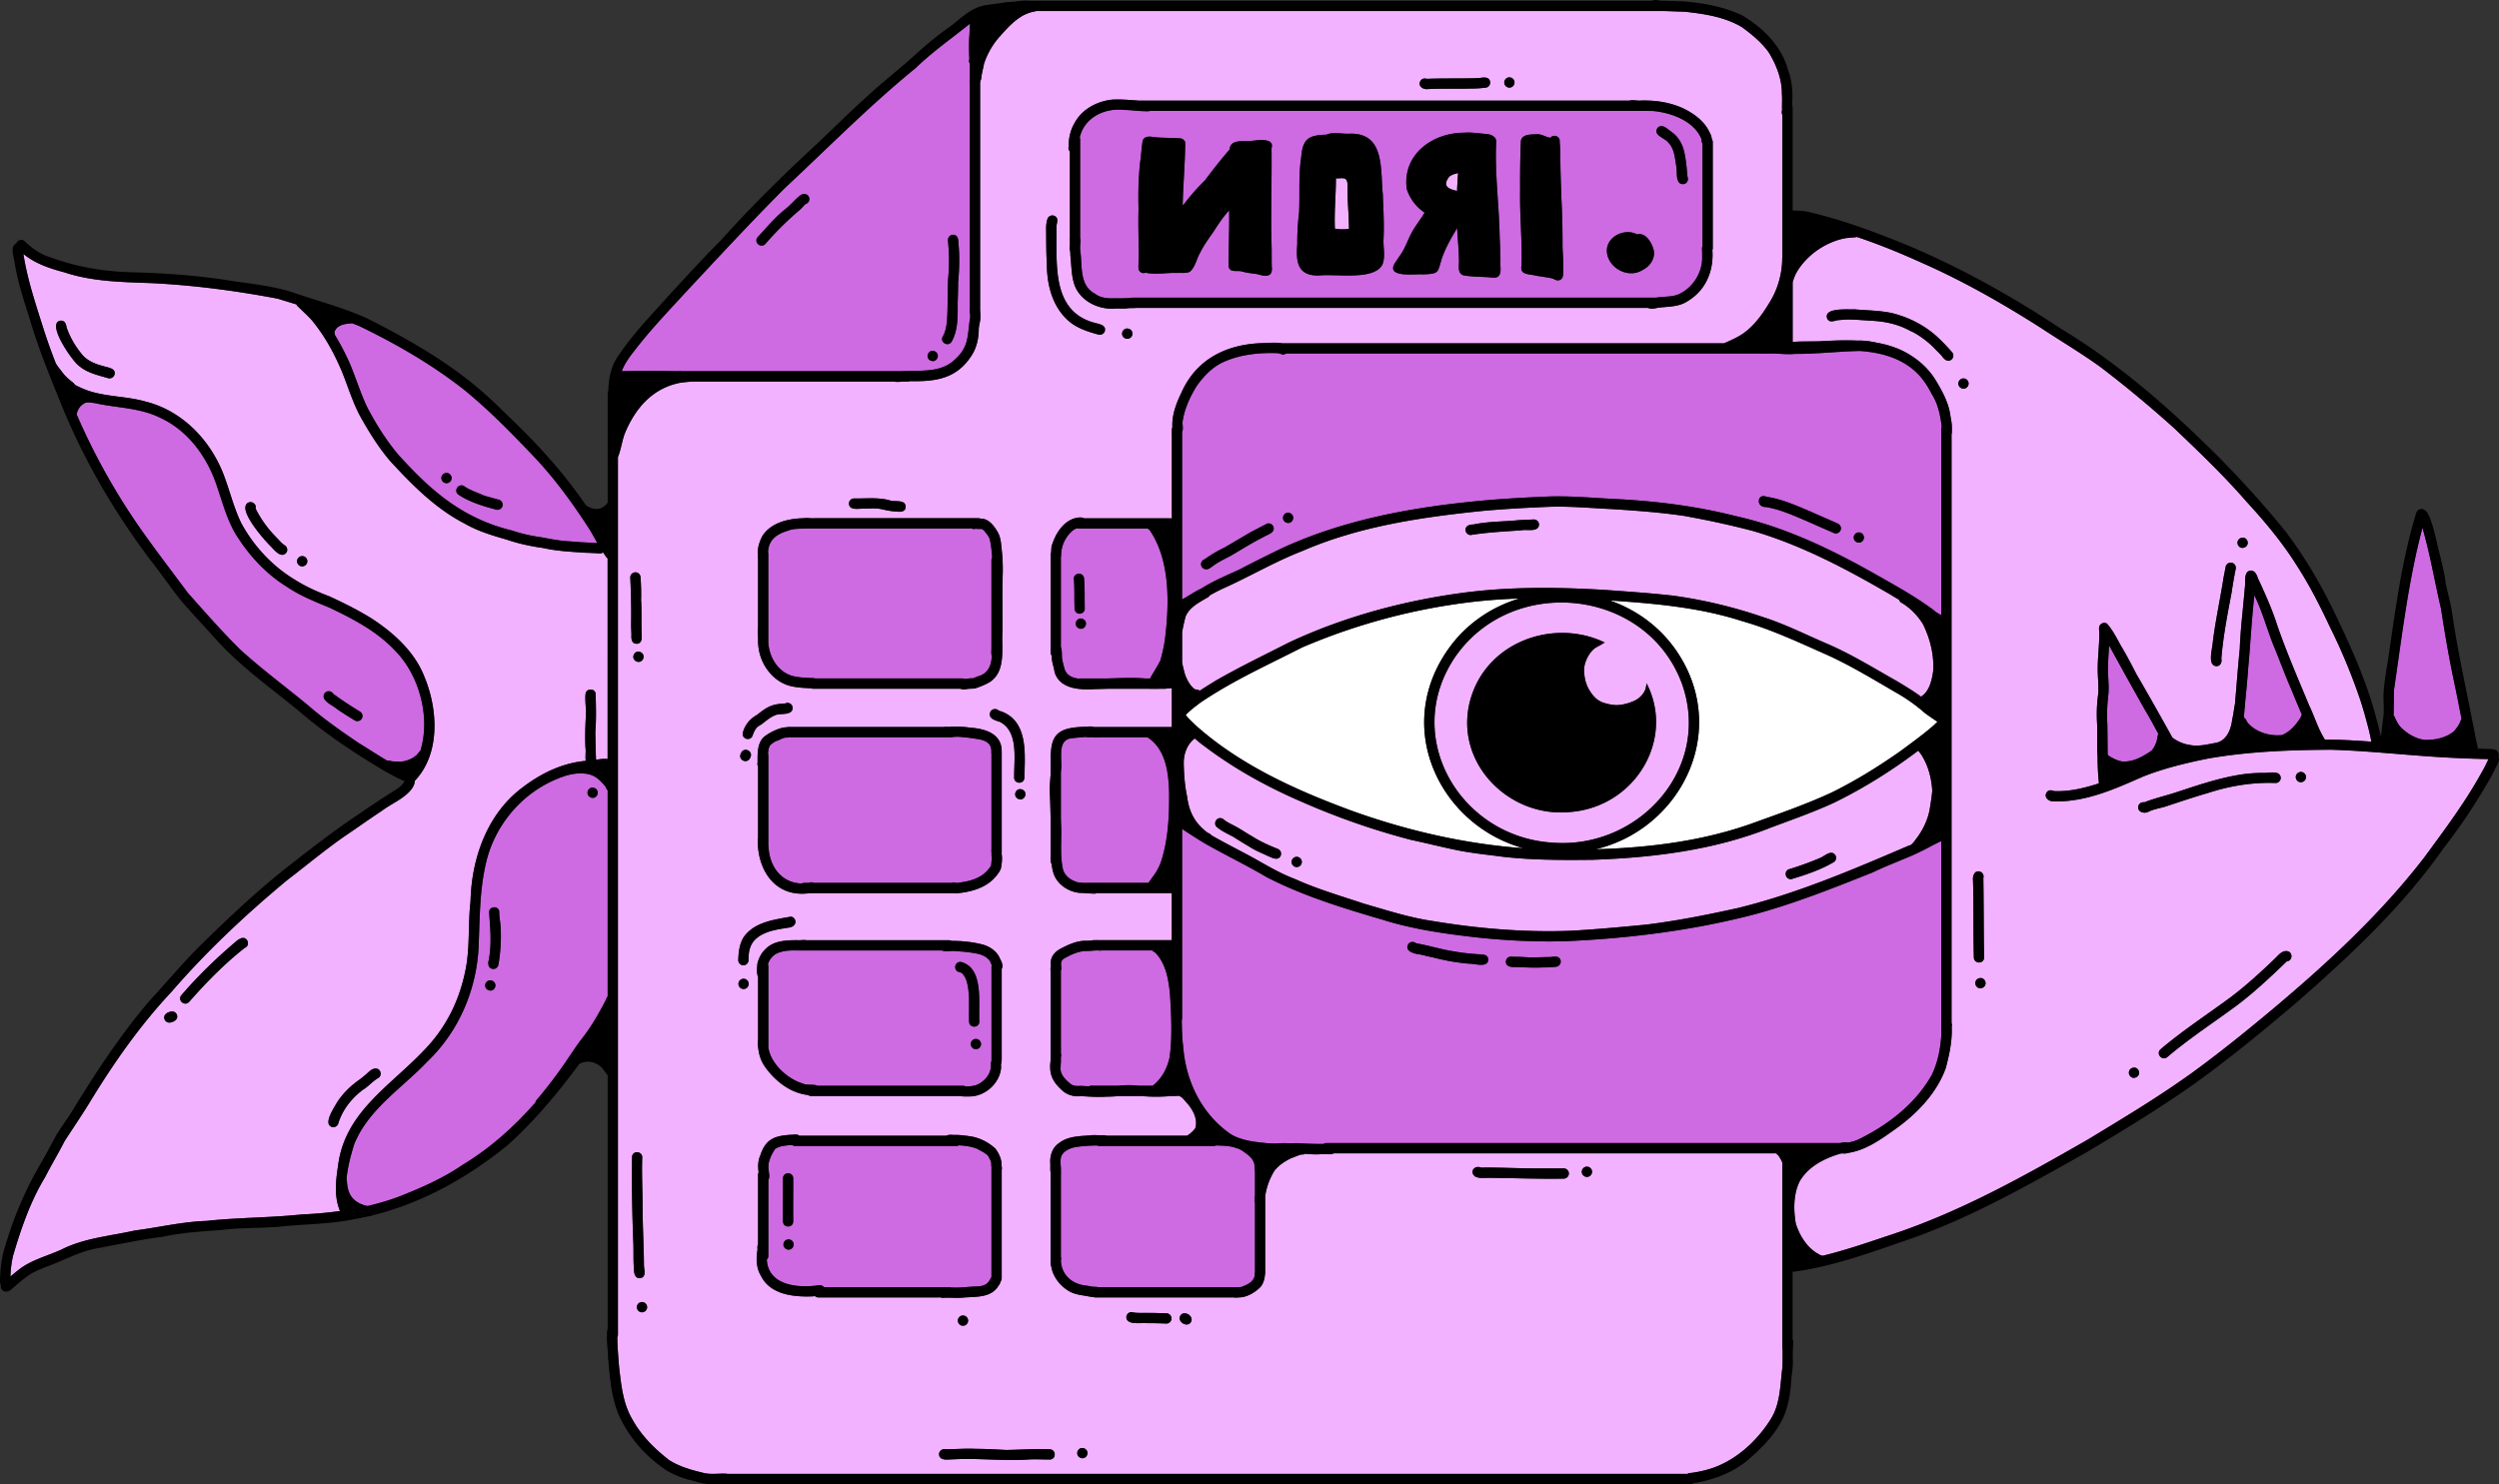
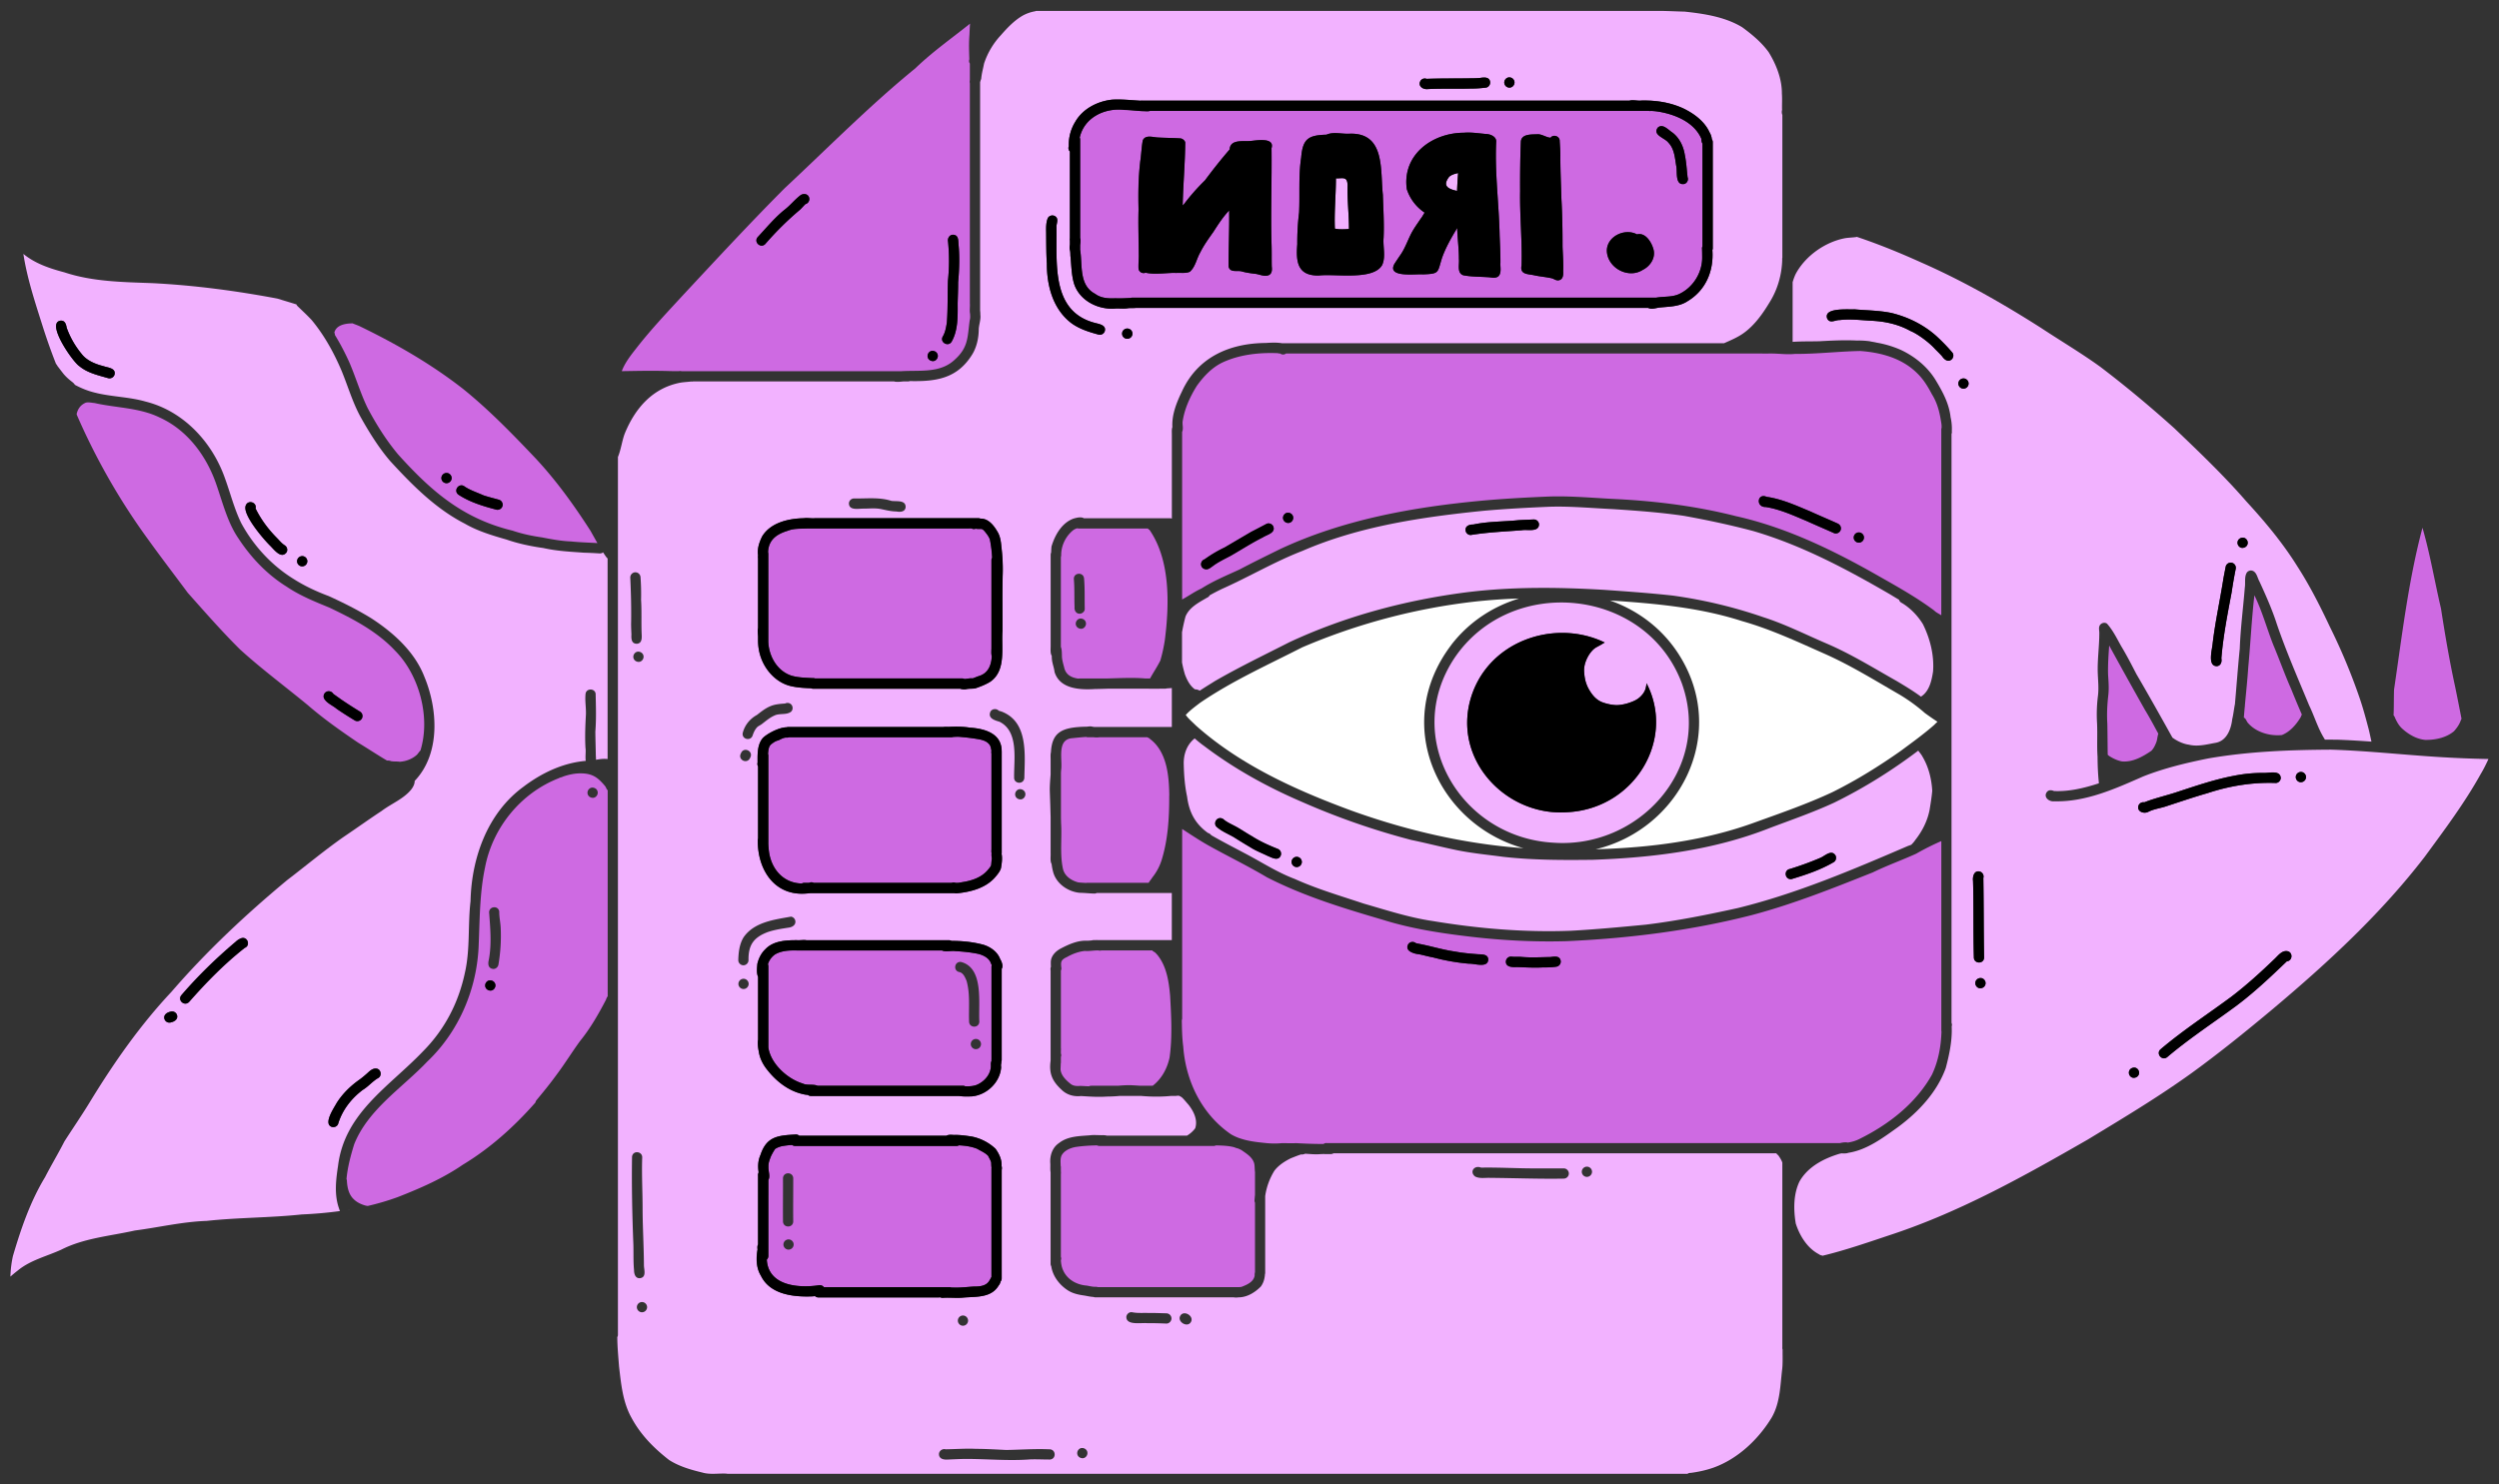
<svg xmlns="http://www.w3.org/2000/svg" width="303" height="180" fill="none">
  <rect width="100%" height="100%" fill="#333333" stroke="none" />
  <g clip-path="url(#a)">
    <path fill="#fff" d="M175.995 78.182c-7.378 9.666-1.56 21.857 8.728 24.689-7.113-.519-14.136-2.137-20.84-4.55-6.737-2.48-13.512-5.533-18.908-10.352-.406-.41-.869-.785-1.205-1.257.513-.56 1.137-1.013 1.734-1.472 3.901-2.661 8.206-4.593 12.384-6.726a74.55 74.55 0 0 1 20.88-5.546 70.505 70.505 0 0 1 5.427-.382c-3.147.95-6.045 2.807-8.204 5.593l.004.003Z" />
    <path fill="#F2B2FF" d="M223.104 139.922c.053-.019.108-.028.161-.041h.025c.298.016.6.022.829-.068 2.253-.345 4.219-1.835 6.039-3.139 2.473-1.832 4.703-4.211 5.762-7.142.435-1.634.798-3.351.718-5.043a.567.567 0 0 0-.019-.435V52.639a.664.664 0 0 0 .037-.333 6.377 6.377 0 0 0-.152-1.72c-.18-1.646-.969-3.093-1.811-4.487-.991-1.63-2.538-2.881-4.258-3.68a12.474 12.474 0 0 0-2.908-.866c-.27-.074-.584-.1-.823-.164a9.59 9.59 0 0 0-1.522-.087c-1.532-.075-3.078 0-4.576.084-1.084.027-2.171 0-3.252.074v-7.238c.096-.342.218-.674.37-.997 1.18-2.21 3.619-3.915 6.063-4.35.407-.056.826-.068 1.227-.118a.698.698 0 0 0 .124-.031c2.622.879 5.188 1.925 7.707 3.062 5.119 2.245 9.977 5.014 14.683 8.017 2.377 1.568 4.83 3.021 7.142 4.692 3.09 2.35 6.075 4.844 8.961 7.44 3.01 2.875 6.014 5.741 8.726 8.865 2.264 2.46 4.414 5.034 6.184 7.872 1.519 2.356 2.765 4.816 3.948 7.334a71.803 71.803 0 0 1 3.607 8.633c.428 1.241.779 2.561 1.102 3.794.131.519.224 1.01.339 1.51-1.342-.097-2.684-.181-4.029-.23-.54-.007-1.081-.01-1.625-.013-.012-.028-.021-.056-.037-.084-.795-1.251-1.217-2.73-1.867-4.07-1.348-3.255-2.764-6.49-3.904-9.822-.572-1.786-1.336-3.494-2.116-5.195-.257-.444-.323-1.125-.857-1.314a.631.631 0 0 0-.658.199c-.351.528-.165 1.251-.264 1.854-.202 2.512-.519 4.9-.612 7.402-.23 2.283-.389 4.509-.587 6.754 0 .01-.007.019-.01.031-.118.584-.171 1.18-.314 1.758-.139 1.214-.658 2.627-2.009 2.875-1.078.19-2.165.494-3.253.227-.689-.093-1.416-.435-1.991-.857-1.435-2.578-2.876-5.155-4.367-7.701-.593-1.149-1.18-2.295-1.851-3.4-.522-.938-1.022-1.956-1.721-2.727-.333-.223-.814-.034-.926.345-.078.255.003.519 0 .78.003 1.564-.224 3.123-.193 4.691.025 1 .156 2.016.019 3.012a17.76 17.76 0 0 0-.099 3.267c.062 1.348-.031 2.701.059 4.05.006 1.018.046 2.036.149 3.048a.671.671 0 0 0 .018.174c-1.761.572-3.559 1.016-5.435.941-.286-.112-.625-.18-.861.1-.491.62.245 1.226.895 1.142 3.817.096 7.368-1.518 10.785-3.021 2.547-1.003 5.231-1.646 7.908-2.183 4.914-.85 9.89-1.031 14.867-1.059 4.28.134 8.533.603 12.804.876 2.034.13 4.147.22 6.163.257.034 0 .068.007.105.01-.289.615-.568 1.201-.922 1.782-1.973 3.559-4.414 6.804-6.812 10.073-5.321 6.919-11.81 12.908-18.467 18.498-3.19 2.667-6.424 5.285-9.791 7.729-4.091 2.943-8.306 5.465-12.593 8.064-7.61 4.372-15.326 8.7-23.685 11.482-2.821.938-5.607 1.919-8.471 2.609a.605.605 0 0 0-.196-.056c-.105-.025-.248-.134-.323-.171-1.363-.742-2.27-2.236-2.73-3.683-.28-1.667-.295-3.552.454-5.098 1.021-1.807 2.988-2.81 4.914-3.379l.003.01Zm48.777-73.475c.339 0 .634-.236.653-.587.018-.326-.249-.652-.587-.652-.339 0-.634.236-.653.587-.018.326.249.652.587.652Zm-3.097 14.346c.482-.037.64-.525.55-.94.221-2.705.746-5.35 1.246-8.012.143-.963.307-1.919.5-2.872a.63.63 0 0 0-.5-.724.629.629 0 0 0-.724.5c-.102.556-.221 1.102-.311 1.658-.407 2.54-.959 5.052-1.264 7.608-.046.733-.68 2.776.5 2.782h.003Zm10.183 14.073a.631.631 0 0 0 .636-.606c.007-.332-.267-.636-.605-.636a.631.631 0 0 0-.637.605c-.006.332.267.637.606.637Zm-16.184 33.327c2.628-2.223 5.507-4.108 8.278-6.145 2.212-1.642 4.234-3.558 6.213-5.459.702-.052.77-1.096.068-1.232-.652-.109-1.099.503-1.519.903-1.677 1.618-3.401 3.189-5.256 4.605-2.873 2.127-5.877 4.077-8.604 6.391-.603.531.19 1.468.82.934v.003Zm-2.302-29.738c.628-.32 1.324-.416 1.991-.614 1.752-.566 3.424-1.15 5.185-1.65 2.665-.881 5.461-1.331 8.247-1.235.339.018.627-.276.637-.609-.075-1.009-1.47-.559-2.144-.611a17.81 17.81 0 0 0-3.491.341c-2.32.435-4.607 1.214-6.809 1.935-1.32.45-2.886.798-4.097 1.291a.627.627 0 0 0-.721.435c-.186.696.677 1 1.205.714l-.003.003Zm-1.773 32.263c.338 0 .636-.233.655-.584.019-.323-.245-.655-.584-.655-.338 0-.637.233-.655.584-.019.323.245.655.584.655Zm-18.61-10.862c.339 0 .634-.242.649-.593.016-.326-.254-.649-.593-.649-.339 0-.634.242-.649.593-.016.326.255.649.593.649Zm-.87-13.02c.087 3.099.016 6.058.1 9.254-.013.813 1.193.872 1.242.055-.059-3.238-.037-6.437-.093-9.657a.628.628 0 0 0-.401-.782c-.705-.196-.919.577-.848 1.13Zm-1.161-59.7a.63.63 0 0 0 .624-.618.627.627 0 0 0-.618-.624.63.63 0 0 0-.625.618c0 .339.28.624.619.624Zm-1.352-4.381a22.757 22.757 0 0 0-1.929-1.994c-1.547-1.385-3.46-2.325-5.454-2.803-1.485-.311-3.007-.308-4.486-.441-.782.046-3.733-.243-3.311 1.086.32.708.979.19 1.531.212 1.296-.153 2.551.018 3.821.083 1.665.075 3.296.426 4.753 1.242.786.31 2.205 1.32 2.976 2.18.304.304.615.606.885.916.239.36.677.711 1.093.388.261-.195.342-.608.124-.87h-.003Z" />
    <path fill="#CE6AE2" d="M276.681 89.146c-1.488.155-3.181-.345-4.156-1.506-.14-.186-.196-.435-.392-.571-.021-.016-.046-.028-.071-.04.034-.41.068-.817.105-1.227.004-.031.01-.06.013-.09.009-.056.012-.112.009-.162.143-1.543.305-3.08.41-4.623.274-2.926.407-5.813.743-8.729.953 1.94 1.509 4.03 2.301 6.036.749 1.783 1.389 3.606 2.175 5.372.413 1.028.841 2.05 1.283 3.068a.75.75 0 0 0-.122.267c-.531.904-1.304 1.808-2.298 2.202v.003Z" />
    <path fill="#F2B2FF" d="m74.923 55.402.018-.025c.358-.878.476-1.903.799-2.77 1.255-3.089 3.386-5.558 6.771-6.2.435-.069.873-.087 1.311-.14.072.012.143.01.215-.006h24.384c.043.015.09.028.142.037.314.028.625 0 .935-.037h.588a.581.581 0 0 0 .22-.044c3.184.065 5.79-.28 7.617-3.3.528-.907.748-1.982.748-3.022.038-.571.264-1.13.196-1.705-.003-.17-.003-.341-.031-.5V9.983c.034-.133.068-.27.13-.404.084-.81.205-1.12.348-1.866a9.285 9.285 0 0 1 2.038-3.443c.798-.913 1.659-1.826 2.727-2.42a4.86 4.86 0 0 1 1.317-.462.88.88 0 0 0 .236-.065h75.706c.979.01 1.954.065 2.929.087 2.38.257 4.89.633 6.968 1.89 1.186.87 2.354 1.833 3.218 3.034.919 1.497 1.609 3.242 1.599 5.015.05.662 0 1.323.022 1.985a.94.94 0 0 0 .034.605v17.314a.628.628 0 0 0-.015.255c-.053 1.801-.553 3.568-1.494 5.096-.854 1.419-1.836 2.825-3.19 3.797-.73.522-1.56.863-2.37 1.227h-53.587c-.649-.112-1.394-.069-2.009-.031-4.396.037-8.244 1.739-10.139 5.89-.649 1.338-1.24 2.813-1.153 4.31-.105.283-.062.67-.065.981v10.12a.675.675 0 0 0-.233-.047h-10.434c-.357-.201-.845-.065-1.22.032-1.448.503-2.29 2.005-2.703 3.387-.028.246-.034.494-.046.742a.687.687 0 0 0-.059.267V78.34c.003.367-.066.891.133 1.196 0 .3.028.599.087.835.093.422.205.714.252 1.124.627 2.068 3.069 2.186 4.88 2.071a83.87 83.87 0 0 0 1.525-.04h5.001c.456.009.91.009 1.367 0h.624a.55.55 0 0 0 .189-.034c.212-.013.423-.028.634-.047v4.723h-9.406a3.5 3.5 0 0 1-.354-.062c-.183-.037-.512.043-.668.03-2.907.057-4.1.662-4.23 3.103-.069.27-.038.605-.038.876v1.816c-.046.624-.105 1.245-.102 1.885.022.823.062 1.643.078 2.465l.024.836v4.378c.019.385-.08.953.118 1.286.035.288.084.577.159.86.335 1.493 1.805 2.518 3.271 2.642.605.003 1.239.087 1.836.09a.657.657 0 0 0 .192-.065h9.117v5.713h-8.878a3.09 3.09 0 0 0-.441 0h-.199a.629.629 0 0 0-.192.035c-.196.018-.392.037-.587.034-1.103-.044-2.171.428-3.116.922-.665.335-1.267.932-1.258 1.723 0 .149 0 .326.016.5a.835.835 0 0 0-.038.472v10.825c-.003.065-.003.127-.012.192-.193 1.537.245 2.438 1.37 3.472.618.596 1.478.829 2.32.733 1.047.065 2.094.14 3.138.065a16.79 16.79 0 0 0 1.581-.081h2.537c1.187.109 2.426.121 3.601.01.021-.004.046-.007.071-.01h.584c.05 0 .099-.009.146-.018h.23c.143.068.279.139.401.245.279.279.509.578.723.81.646.808 1.178 1.87.839 2.894a3.43 3.43 0 0 1-.994.888h-9.726c-.18-.055-.394-.058-.612-.052-.472 0-1.009-.05-1.469.015-1.308.1-2.668.106-3.73.95-.768.516-1.085 1.457-1.044 2.348.037.416-.025.801.043 1.189v11.095c0 .118.031.214.078.298.186 1.211.997 2.267 2.019 2.925.587.376 1.274.525 1.941.618.432.071.758.158 1.165.18a.734.734 0 0 0 .23.047H149.6c.184.034.389.025.566 0 1.037 0 2-.593 2.708-1.314.317-.425.469-.953.497-1.472a.804.804 0 0 0 .031-.183v-9.309a7.985 7.985 0 0 1 1.122-3.087c.509-.664 1.242-1.133 1.985-1.503.416-.161.82-.332 1.242-.465a.875.875 0 0 0 .494-.087c.593.037 1.187.099 1.78.056.46-.038.913.009 1.367-.013a.648.648 0 0 0 .304-.099h53.679a.78.78 0 0 0 .233.239c.215.314.379.559.497.888v22.41a.666.666 0 0 0 .034.283c-.012.779.032 1.543-.046 2.319-.246 2.015-.239 4.124-1.283 5.922-1.622 2.667-4.141 5.039-7.101 6.083-.885.307-1.808.506-2.73.624a.58.58 0 0 0-.373.108H88.174a.53.53 0 0 0-.1-.021c-.962-.05-1.994.146-2.916-.131-1.404-.338-2.824-.748-4.038-1.527-1.858-1.447-3.448-3.059-4.554-5.118-1.062-1.897-1.264-4.126-1.51-6.238-.09-1.18-.202-2.36-.21-3.543a.585.585 0 0 0 .077-.292V55.402Zm117.488 87.333a.627.627 0 0 0 .621-.621.627.627 0 0 0-.621-.621.627.627 0 0 0-.622.621c0 .338.283.621.622.621Zm-13.559-.05c.547.289 1.211.143 1.805.168 2.979.022 5.961.146 8.943.093a.627.627 0 0 0 .621-.621.625.625 0 0 0-.621-.621c-1.013.006-2.026 0-3.035 0-2.33.025-4.653-.134-6.983-.093-.829-.339-1.441.518-.73 1.074Zm-34.458 17.653c.426-.72-.857-1.5-1.28-.761-.425.724.858 1.5 1.28.761Zm-5.268.14c.764-.01 1.528.015 2.292.046.339.01.622-.288.622-.621a.63.63 0 0 0-.622-.621c-.742-.018-1.484-.052-2.23-.043-.637-.016-1.289.04-1.92-.087-.332-.065-.655.211-.698.531-.056 1.121 1.838.702 2.559.798l-.003-.003Zm-7.859 16.376c.339 0 .603-.332.584-.655-.019-.351-.317-.584-.655-.584-.339 0-.603.333-.584.656.018.351.317.583.655.583Zm-41.425-85.5c-.444.792.755 1.394 1.115.546.448-.791-.776-1.394-1.115-.546Zm.214-2.466c-.155.795 1.016 1.053 1.215.258l-.006.022c.127-.373.307-.758.6-1.031.176-.124.378-.214.55-.354.465-.354.912-.745 1.45-.984.633-.33 1.444-.047 2.028-.463.261-.218.276-.627.06-.876a.624.624 0 0 0-.756-.136c-.609.043-1.227.083-1.792.326-.63.26-1.153.695-1.625 1.058-.854.47-1.478 1.227-1.724 2.183v-.003Zm1.82 13.039c-.027 3.537 2.01 6.757 5.871 6.44.168-.012.336-.022.5-.05h17.442c.14.028.286.034.429.013 1.677-.177 3.463-.655 4.588-2.003.258-.308.515-.624.649-1.009.103-.581.196-1.174.084-1.761a.748.748 0 0 0 .012-.115V91.124l-.006-.031c0-.016.003-.028.003-.044-.031-2.123-2.093-2.682-3.848-2.8-.855-.134-1.709-.14-2.566-.093-.211 0-.441-.02-.652.015H95.564a.64.64 0 0 0-.193.034c-1 0-2.637.935-2.966 1.407-.603.813-.556 1.906-.553 2.872a.617.617 0 0 0 .059.466v8.753a.527.527 0 0 0-.034.221v.003Zm.128 25.645c.121.783.488 1.506.975 2.124 1.106 1.422 2.588 2.609 4.374 3.003a3.1 3.1 0 0 0 .587.09.621.621 0 0 0 .376.134h17.939c.521.077 1.059.065 1.587.046 1.802-.171 3.398-1.692 3.538-3.512-.013-.155-.034-.313.009-.469a.581.581 0 0 0 .006-.186.784.784 0 0 0 .053-.239v-11.058c.211-.332.01-.866-.189-1.195-.326-.863-1.134-1.441-1.988-1.717-1.264-.348-2.6-.485-3.908-.478a.646.646 0 0 0-.314-.084h-17.29c-.266-.05-.596 0-.875 0-1.407-.013-3.075.006-4.106 1.108-.494.472-.796 1.096-.954 1.755-.044.512-.118 1.105.087 1.59v7.617c-.09.472.022 1.111.093 1.471Zm16.053-66.832c-1.457-.463-2.96-.26-4.46-.286a.629.629 0 0 0-.668.572c0 .931 1.158.646 1.77.661.702 0 1.407-.087 2.103.05.628.13 1.243.289 1.889.295.46.087 1.062.059 1.115-.531.009-.91-1.146-.652-1.749-.758v-.003Zm13.338 5.434c-.049-.578-.161-1.217-.472-1.699-.441-.757-1.106-1.602-2.056-1.568a.62.62 0 0 0-.249-.052H98.816c-.373.05-.935-.066-1.364.003-1.848.03-4.02.534-5.035 2.183-.357.71-.627 1.506-.51 2.31v.043a.941.941 0 0 0 0 .323v8.456c-.077.316-.015.704 0 1.037v.627s.004.022.004.034c.019.593.115 1.19.301 1.752.556 1.707 1.957 3.226 3.743 3.61.767.172 1.588.215 2.373.246a.715.715 0 0 0 .258.056h17.849a.951.951 0 0 0 .152.047c.177.028.354.05.531.012.376-.093.752-.037 1.125-.102.636-.218 1.267-.457 1.839-.817 1.919-1.35 1.313-4.071 1.459-6.099.016-2.375-.04-4.657.032-7.014a22.33 22.33 0 0 0-.181-3.382l.003-.006Zm.19 20.18c-.158-.065-.326-.108-.491-.161-.283-.304-.839-.24-1.016.146-.316.782.538 1.025 1.109 1.195 2.358 1.165 1.743 4.559 1.774 6.739-.05.807 1.149.913 1.239.096.053-2.782.494-6.704-2.615-8.011v-.004Zm2.087 9.356c-.338 0-.605.33-.587.656.019.353.317.586.656.586.338 0 .605-.329.587-.655-.019-.354-.317-.587-.656-.587Zm57.003-85.792c-.099-.627-.779-.537-1.248-.46-.479.04-.957.034-1.436.047-1.674.018-3.342-.003-5.013.059-.258-.093-.55-.031-.721.208-.397.618.236 1.102.848 1.034 1.737-.09 3.473-.019 5.21-.065a14.09 14.09 0 0 0 1.845-.112c.338-.034.568-.391.518-.711h-.003Zm2.318-.534c-.339 0-.612.307-.606.636a.629.629 0 0 0 .637.606c.338 0 .612-.308.605-.637a.629.629 0 0 0-.636-.605Zm-46.305 31.703a.627.627 0 0 0 .621-.62.627.627 0 0 0-.621-.622.627.627 0 0 0-.622.621c0 .339.283.621.622.621Zm-1.389-3.676c.475-.016.947.05 1.42-.025.285-.05.68-.006 1.015-.047h62.098c.357.171.761.072 1.143-.006.04-.003.077-.012.115-.021l.052-.01c1.19-.13 2.442-.09 3.479-.78 2.225-1.334 3.181-3.685 3.004-6.188a.917.917 0 0 0 .044-.198V17.233a.653.653 0 0 0-.112-.36 1.913 1.913 0 0 0-.277-.827c-.608-1.338-1.898-2.282-3.193-2.906-1.227-.562-2.553-.85-3.892-.928-.012 0-.025-.007-.04-.01h-.156a11.938 11.938 0 0 0-1-.01.674.674 0 0 1-.112.01h-.174c-.372-.012-.817-.1-1.137 0h-59.074a.728.728 0 0 0-.218.01c-1.152-.063-2.289-.2-3.448-.128-1.761.19-3.55 1.103-4.451 2.668a5.287 5.287 0 0 0-.795 2.987.59.59 0 0 0 .133.636V28.9a.588.588 0 0 0 0 .26v.497c-.028.193-.056.389-.021.581.083.255.074.512.083.78.128 1.139.112 2.313.454 3.418.683 2.059 2.979 3.183 5.06 2.972v.003Zm-5.43 1.758c.979.726 2.162 1.096 3.324 1.41a.627.627 0 0 0 .764-.435c.171-.671-.581-.83-1.068-.948-5.536-1.338-4.709-7.359-4.796-11.793.055-.45.298-.981-.258-1.226-.302-.128-.696.015-.814.332-.205.546-.186 1.133-.177 1.708.012 1.25 0 2.502.084 3.754-.003 2.683.73 5.49 2.941 7.198Zm-14.904 137.844c.774-.031 1.634-.078 2.367-.072 2.526.013 5.042.249 7.564.056.82-.028 1.594.019 2.404.016.808-.056.752-1.258-.071-1.239-1.749-.078-3.488.053-5.237.081-1.208-.059-2.417-.134-3.628-.137-1.24-.059-2.476.037-3.715.053-.398-.106-.827.211-.799.636.038.572.65.643 1.109.606h.006Zm2.414-16.846a.627.627 0 0 0-.621-.621.627.627 0 0 0-.621.621c0 .339.282.621.621.621a.627.627 0 0 0 .621-.621Zm-25.133-5.468c1.106 2.329 4.02 2.621 6.31 2.521.077-.012.164-.021.254-.031.1.094.239.156.416.162h14.587c.062-.009.131-.009.199-.013a.53.53 0 0 0 .307.059c.799-.055 1.6.047 2.395-.021 1.535-.146 3.448.084 4.355-1.46.118-.136.205-.313.246-.497a.645.645 0 0 0 .133-.385v-13.153a.946.946 0 0 0-.015-.475c.04-.776-.295-1.469-.73-2.081a5.871 5.871 0 0 0-2.939-1.496c-.689-.097-1.379-.205-2.078-.18-.301-.013-.668-.069-.941.09H96.899a.604.604 0 0 0-.506-.143c-2.115.112-3.47.258-4.193 2.481-.29.636-.33 1.344-.23 2.031v.105a.741.741 0 0 0-.062.404v8.3c-.106.189-.087.41-.066.624-.183 1.04-.167 2.233.398 3.155l.006.003Zm-2.093-34.75a.627.627 0 0 0 .621-.621.627.627 0 0 0-.621-.621.627.627 0 0 0-.622.621c0 .339.283.621.622.621Zm-.019-2.878a.627.627 0 0 0 .621-.621c-.028-1.851.63-2.77 2.349-3.413.804-.273 1.643-.397 2.478-.528.37-.037.802-.226.855-.639a.629.629 0 0 0-.531-.699c-2.029.369-4.455.649-5.74 2.496-.513.826-.625 1.829-.65 2.783a.627.627 0 0 0 .621.621h-.003ZM77.377 79.033c-.339 0-.606.329-.587.655.018.35.316.587.655.587s.606-.33.587-.656c-.019-.35-.317-.587-.655-.587Zm.463 80.122a.627.627 0 0 0 .62-.621.627.627 0 0 0-.62-.621.627.627 0 0 0-.622.621c0 .338.283.621.621.621Zm-1.06-8.62c.06 1.171-.015 2.344.096 3.512 0 .469.174 1.043.752.969.764-.127.47-.991.448-1.519-.01-2.26-.15-4.515-.162-6.775.003-2.093-.118-4.189-.05-6.282.084-.807-1.109-.978-1.23-.167-.056 3.415.019 6.846.146 10.262Zm-.255-75.114c-.018.51.016 1.022.035 1.531-.028.51-.007 1.127.658 1.124.73-.059.584-.894.572-1.413-.04-1.298.021-2.63-.062-3.918a27.957 27.957 0 0 0-.066-2.749.63.63 0 0 0-.655-.586.63.63 0 0 0-.587.655c.084 1.77.13 3.605.105 5.353v.003Z" />
    <path fill="#CE6AE2" d="M141.764 96.502c.012 2.64-.14 5.335-.935 7.863a6.457 6.457 0 0 1-1.116 2.061c-.124.221-.326.42-.437.646h-7.493c-.037 0-.071.007-.105.013-.305-.016-.603-.031-.932-.065-.876-.233-1.699-.786-1.88-1.718-.369-1.794-.09-3.654-.211-5.474-.003-.199-.009-.4-.015-.6v-5.517c.012-.152.021-.308.04-.46.127-1.276-.531-3.605 1.357-3.726a42.6 42.6 0 0 1 1.65-.149c.062.022.13.037.202.037h.699c.186.025.376.034.556.019.059 0 .108-.01.161-.019h5.797a.906.906 0 0 0 .369.137.475.475 0 0 1-.174-.028c2.193 1.525 2.448 4.524 2.476 6.98h-.009ZM140.686 80.116c-.382.77-.845 1.441-1.243 2.17h-.581c-1.55-.127-3.1-.036-4.65 0h-3.308a.55.55 0 0 0-.146.02c-.839-.112-1.541-.454-1.736-1.385-.106-.398-.187-.677-.246-1.056-.046-.385.016-1-.146-1.41V67.55a.807.807 0 0 0 .034-.165v.019l.007-.05c0 .013-.003.022-.003.031-.028-1.17.54-2.357 1.46-3.086.155-.112.316-.187.487-.23a.661.661 0 0 0 .18.028h8.375a.628.628 0 0 0 .202.164c2.559 3.686 2.41 9.09 1.863 13.368-.13.838-.307 1.677-.549 2.49v-.003Zm-9.245-9.952c-.068-.813-1.27-.745-1.239.069.099 1.096.04 2.307.087 3.384-.047.379.149.786.568.814.324.025.659-.233.668-.572-.031-1.3.022-2.44-.084-3.695Zm-.422 4.854c-.339 0-.606.329-.587.655.019.35.317.587.655.587.339 0 .606-.33.587-.656-.018-.35-.316-.586-.655-.586Z" />
-     <path fill="#F2B2FF" d="M141.058 106.674c.019-.031.041-.058.059-.089-.006.028-.009.058-.015.086h-.044v.003Z" />
    <path fill="#CE6AE2" d="M129.422 116.037c.665-.364 1.348-.621 2.103-.705.5.043 1.003-.056 1.5-.062h.159c.13.037.251.031.354 0h6.172a.584.584 0 0 0 .168.149c.183.071.301.239.438.376 1.14 1.394 1.404 3.248 1.559 4.958.137 2.488.283 5.012-.062 7.49-.283 1.338-.957 2.593-2.05 3.441h-1.491c-.308-.019-.618-.041-.926-.056-.606-.037-1.205.006-1.808.056h-3.236a.646.646 0 0 0-.28.065l-1.025-.05c-.391.031-.805.031-1.14-.205-.569-.447-1.23-1.059-1.267-1.819.012-.227.018-.454.024-.68a.567.567 0 0 0 .019-.153v-.649a.583.583 0 0 0 0-.428v-.36a1.095 1.095 0 0 0 0-.286v-9.409a.635.635 0 0 0 .065-.239c-.102-.844-.08-1.059.724-1.428v-.006ZM255.729 78.281a685.239 685.239 0 0 0 4.339 7.806c.575.941 1.097 1.922 1.625 2.897-.109.32-.131.727-.23 1.004-.149.4-.345.81-.627 1.08-1.041.708-2.256 1.391-3.551 1.28-.584-.119-1.065-.352-1.559-.665l-.168-.14c-.022-1.276-.019-2.555-.047-3.797-.074-1.14-.015-2.258.112-3.382.103-.845.034-1.692-.022-2.54-.031-1.183.05-2.363.134-3.543h-.006Z" />
    <path fill="#fff" d="M221.476 79.402c3.038 1.37 5.886 3.136 8.766 4.798a20.724 20.724 0 0 1 3.14 2.273c.504.37 1.016.723 1.538 1.068-.152.12-.292.267-.416.391-1.28 1.124-2.681 2.13-4.045 3.142-2.646 1.86-5.395 3.571-8.296 5.006-3.001 1.404-6.163 2.503-9.263 3.618-6.216 2.294-12.835 3.111-19.43 3.303 10.055-2.391 16.01-13.693 10.359-23.186-2.034-3.431-5.144-5.77-8.632-6.99 5.405.364 10.841.83 16.022 2.503 3.557 1.003 6.89 2.584 10.26 4.074h-.003Z" />
    <path fill="#F2B2FF" d="M175.681 21.47c.307-.287.717-.386 1.115-.482-.053.72-.1 1.444-.127 2.173-.96-.223-1.852-.54-.976-1.692h-.012ZM163.392 22.481c-.049 1.767.171 3.522.168 5.285a8.324 8.324 0 0 1-1.18.035 4.19 4.19 0 0 1-.476-.063c-.015-.003-.034-.009-.052-.012-.087-2.056.127-4.065.127-6.095.857.021 1.392-.277 1.413.85Z" />
    <path fill="#CE6AE2" d="M130.966 30.216v-.484c.04-.295.09-.605 0-.866v-11.94a.645.645 0 0 0-.05-.242c.544-2.447 3.057-3.642 5.43-3.347.854.006 1.681.152 2.526.149.198.018.403.015.577-.034h60.464a.782.782 0 0 0 .282.003c.351.015.702.05 1.05.115 1.998.357 4.225 1.313 5.054 3.288-.012.202.031.404.124.565V29.87a.695.695 0 0 0-.056.233c.019.375.016.748.022 1.127.006 1.863-1.121 3.66-2.811 4.44-.873.398-1.851.26-2.774.435h-62.97l-.043-.003c-.025 0-.05 0-.075.003h-.444a.603.603 0 0 0-.187.03c-.627.035-1.233.07-1.848.041-.832.04-1.736-.006-2.429-.521-2.031-1.044-1.537-3.503-1.848-5.397 0-.013.003-.022.003-.038l.003-.003ZM202.289 17.3c.761.773.792 1.931.975 2.94.112.702-.164 2.289.979 2.069a.634.634 0 0 0 .376-.823c-.103-.92-.153-1.845-.345-2.758-.168-1.018-.656-2.018-1.491-2.651-.503-.327-1.209-1.171-1.793-.578-.624.903.88 1.223 1.302 1.798l-.003.003Zm-3.103 15.43c.953-.47 1.624-1.544 1.261-2.606-.245-.813-.972-1.962-1.96-1.698-1.473-.789-3.653.23-3.659 1.984.056 2.074 2.597 3.462 4.358 2.32Zm-14.699-.528c-.221 1.074.705 1.021 1.466 1.17.749.177 1.528.218 2.271.4.273.106.459.262.745.227.544-.07.6-.652.566-1.092.043-.994-.041-1.988-.078-2.982 0-1.922-.025-3.844-.137-5.763-.049-1.791-.14-3.583-.127-5.375-.006-.605-.056-1.173-.084-1.695.016-.572-.773-.845-1.109-.382-.525-.05-.966-.391-1.497-.429-.711.05-1.997-.093-2.1.867a130.261 130.261 0 0 0-.09 6.027c-.056 2.978.264 6.09.171 9.03l.003-.003Zm-11.944 1.077c2.023-.078 1.731-.19 2.299-1.99.457-1.292 1.143-2.472 1.842-3.637.034 1.258.214 2.506.208 3.767.072.655-.273 1.708.55 1.972.96.18 1.944.164 2.917.227.447.006 1 .21 1.36-.146.367-.444.165-1.09.208-1.624.007-1.081-.052-2.159-.096-3.24-.071-3.825-.609-7.66-.413-11.488-.028-.587-.755-.866-1.267-.87-.876-.077-1.777-.226-2.65-.149-3.861.007-7.505 2.683-6.927 6.838a5.418 5.418 0 0 0 2.162 2.85c-.171.261-.317.556-.469.727-.401.606-.814 1.158-1.152 1.801-.414.804-.758 1.786-1.255 2.515-.264.388-.528.777-.783 1.168-.96 1.732 2.578 1.198 3.463 1.28h.003Zm-12.633.137c2.026-.233 6.585.63 7.676-1.27.463-1.028.074-2.224.174-3.317.08-1.735-.038-3.465-.09-5.2-.327-3.006.307-7.528-4.007-7.413-.929.069-1.964-.27-2.833.121-2.224.062-2.877.51-3.066 2.789-.336 2.201-.146 4.437-.252 6.651a30.017 30.017 0 0 0-.22 3.847c-.171 2.13.021 3.841 2.618 3.792Zm-21.837-2.503c.006.559-.059 1.115-.031 1.67.016.215.183.407.373.488a.636.636 0 0 0 .484 0c1.05.273 3.035-.037 3.681.034.556-.046 1.159.078 1.681-.146.671-.58.817-1.577 1.255-2.329.444-.894 1.025-1.698 1.603-2.512.581-.903 1.164-1.816 1.91-2.596.037 2.273-.084 4.559-.065 6.822.183.752 1.022.426 1.568.566.578.17 1.171.239 1.768.31.488.09 1.006.339 1.5.162.432-.174.444-.656.395-1.053-.022-.981.009-1.956-.034-2.938-.094-3.803.055-7.613.006-11.417.4-1.314-1.709-.96-2.445-.888-.894.111-2.563-.27-2.634 1.04-1.075 1.233-2.025 2.456-2.994 3.75a25.082 25.082 0 0 0-2.529 2.867 9.358 9.358 0 0 0-.171.177c.056-2.556.289-5.093.311-7.636-.041-.26-.379-.509-.606-.5-.901-.065-1.805-.055-2.705-.111-.606-.019-1.516-.37-1.836.35-.162.867-.177 1.77-.323 2.643-.224 1.95-.243 3.779-.196 5.717-.056 1.841.022 3.682.025 5.524l.009.006ZM93.16 144.965v-1.857c.254-.41-.019-1.1.009-1.565-.031-.475.146-.907.317-1.339.149-.292.307-.587.494-.854.223-.158.494-.251.758-.326a9.75 9.75 0 0 1 1.298-.158c.096.071.22.118.373.121h19.563a.615.615 0 0 0 .292-.078c.755.041 1.482.131 2.196.413.463.271.979.476 1.345.864.131.279.301.521.373.816.006.193.009.416.04.628 0 .021-.006.043-.009.068v13.181c-.286.441-.382 1.186-2.072 1.155-.755.038-1.503.137-2.261.131l-.541-.009a.621.621 0 0 0-.214-.041H99.897a.627.627 0 0 0-.59-.236c-2.55.379-6.166.059-6.34-3.105a.612.612 0 0 0 .186-.444v-7.362l.007-.003Zm2.45 6.592a.627.627 0 0 0 .622-.621.627.627 0 0 0-.621-.621.627.627 0 0 0-.622.621c0 .338.283.621.621.621Zm-.674-3.419c.022.814 1.227.817 1.243 0-.022-1.742.006-3.484 0-5.226-.019-.814-1.224-.817-1.243 0 .01 1.742-.018 3.484 0 5.226ZM93.107 116.944c.143-.494.47-.929.888-1.208.808-.457 1.765-.485 2.669-.463.192-.009.438.006.677 0h16.876c.432.211 1.162.003 1.619.081.956.053 1.941.149 2.86.354.55.158 1.097.431 1.383.95.052.146.115.273.171.397a.712.712 0 0 0-.035.19v11.209a.762.762 0 0 0 .007.193c-.059.14-.091.301-.084.459.08 1.106-.749 2.075-1.74 2.478-.46.165-.916.174-1.379.156a.586.586 0 0 0-.258-.059H99.118c-.47-.227-1.311-.019-1.774-.267-1.867-.553-3.92-2.416-4.187-4.4v-9.819a.657.657 0 0 0-.053-.255l.003.004Zm25.22 10.302a.627.627 0 0 0 .621-.621.627.627 0 0 0-.621-.621.628.628 0 0 0-.622.621c0 .339.283.621.622.621Zm-1.982-9.346c.466.115.686.668.854 1.074.447 1.593.239 3.292.301 4.928.019.814 1.224.817 1.243 0-.13-2.217.581-6.514-2.23-7.235-.811-.084-.973 1.106-.168 1.23v.003ZM120.215 78.396c.022.345-.059.841.047 1.199v.018c-.062 1.068-.432 2.031-1.528 2.373-.271.083-.525.204-.793.294-.354-.043-.667.063-.987.072a.717.717 0 0 0-.283-.065H98.829a.706.706 0 0 0-.323-.04c-.87-.053-1.703-.06-2.52-.293-1.74-.555-2.758-2.356-2.823-4.114V67.165a.874.874 0 0 0-.025-.165v-.143c.112-1.456 1.106-2.093 2.392-2.487.736-.295 1.528-.23 2.305-.27h19.591c.112-.013.242-.01.382-.006a.6.6 0 0 0 .494.03c.217.035.435.038.655.029.196 0 .357.192.466.32.249.307.497.624.621 1 .146.723.227 1.446.268 2.176a.65.65 0 0 0-.087.317v10.436l-.01-.006ZM160.829 138.63a.586.586 0 0 0-.357.115 59.328 59.328 0 0 1-3.32-.103c-.575.031-1.125 0-1.693 0a9.623 9.623 0 0 1-1.957-.009c-1.072-.106-2.14-.224-3.138-.565-.037-.013-.071-.025-.108-.034a6.042 6.042 0 0 1-.988-.457c-3.544-2.419-5.501-6.449-5.803-10.657-.142-1.059-.152-2.13-.174-3.192a.595.595 0 0 0 .044-.223v-22.966c.196.133.401.258.587.388.801.519 1.603 1.04 2.432 1.515 2.401 1.351 4.883 2.543 7.253 3.953 4.433 2.276 9.232 3.745 14 5.139 3.498 1.103 7.129 1.655 10.763 2.078 3.849.45 7.72.645 11.593.534 7.573-.342 15.134-1.286 22.483-3.174 5.011-1.332 9.825-3.254 14.634-5.17 1.711-.832 3.522-1.481 5.259-2.267a30.765 30.765 0 0 1 3.044-1.527v22.947c0 .052.006.099.018.146-.052 1.804-.385 3.611-1.155 5.238-1.917 3.447-5.209 6.018-8.691 7.747-.494.264-.994.41-1.507.488-.267-.059-.6-.022-.935.059h-62.277l-.007-.003Zm18.324-22.901c-.916-.071-1.836-.152-2.739-.323-1.526-.217-3.001-.692-4.514-.965-.084-.022-.177-.028-.255-.072a.63.63 0 0 0-.872.106c-.541.854.667 1.205 1.313 1.264.56.118 1.109.276 1.672.378 1.432.373 2.892.643 4.367.764.687-.031 2.246.556 2.317-.49-.009-.702-.792-.631-1.295-.662h.006Zm7.915 1.599c.544 0 1.087 0 1.628-.087a.627.627 0 0 0 .54-.692c-.105-.664-.752-.546-1.245-.478-1.162.015-2.324.09-3.486-.013-.403-.04-.814.016-1.214-.037a.624.624 0 0 0-.699.531c-.075.748.786.761 1.317.733 1.056.031 2.103.102 3.159.04v.003ZM128.633 141.58a.68.68 0 0 0-.025-.168c-.009-.422-.065-.854.093-1.245.317-.624 1.044-.931 1.7-1.056.81-.121 1.615-.174 2.429-.192.052-.006.108-.006.167-.006a.775.775 0 0 0 .283.068h13.748a.683.683 0 0 0 .401-.065c.752.021 1.507.034 2.224.226.084.035.168.069.255.097l.199.052c.149.059.295.128.438.208.574.404 1.258.814 1.494 1.506.115.314.071.792.133 1.184 0 .018-.006.034-.006.052v2.696c-.028.22-.04.425-.059.664 0 .103.025.193.059.267v8.421a1.338 1.338 0 0 0-.04.401c-.103.767-.929 1.133-1.575 1.376-.149.037-.305.04-.46.037H133.1a.855.855 0 0 0-.28-.041c-.338.019-.758-.096-1.078-.146-1.214-.096-2.351-.732-2.845-1.866-.177-.375-.239-.788-.267-1.201a.541.541 0 0 0 0-.413v-10.064c.016-.1.012-.202 0-.308v-.493l.003.009ZM93.123 91.425c.043-.45.062-.95.46-1.217.245-.19.496-.35.804-.42.295-.139.58-.31.916-.334a.88.88 0 0 0 .382-.04h19.678a.68.68 0 0 0 .196-.035c.255-.012.51-.028.764-.016.677.063 1.206.112 1.83.209.621.099 1.348.173 1.78.683.192.205.223.515.282.788a.901.901 0 0 0 0 .348v11.669c-.015.143-.012.292.016.435-.028.193 0 .416.034.64-.056.276-.05.562-.096.835-.093.202-.252.37-.392.54-.773.929-1.984 1.317-3.146 1.488-.162.028-.323.062-.488.08-.015 0-.028-.003-.043-.003h-.236a.625.625 0 0 0-.473 0H98.658a.573.573 0 0 0-.553 0h-.593a.598.598 0 0 0-.286.075c-2.342-.028-3.901-1.922-4.032-4.344-.025-.165-.028-.367-.037-.569 0-.015.006-.031.006-.046V91.615a1.042 1.042 0 0 0-.037-.187l-.003-.003Z" />
    <path fill="#F2B2FF" d="M5.454 142.785c.761-1.485 1.61-2.885 2.355-4.351 1.056-1.648 2.171-3.26 3.184-4.937 2.858-4.673 6.023-9.188 9.778-13.187 4.259-4.931 9.04-9.409 14.047-13.57 2.295-1.748 4.476-3.58 6.837-5.232 1.547-1.04 3.06-2.13 4.619-3.155 1.165-.882 2.621-1.431 3.566-2.574.239-.304.447-.68.44-1.068 0 0 .007 0 .007-.007 3.14-3.297 2.814-8.71 1.152-12.666-1.18-3.018-3.755-5.322-6.414-7.048-1.659-1.022-3.408-1.897-5.178-2.702-1.46-.543-2.886-1.208-4.2-2.04-2.696-1.655-4.91-4.052-6.411-6.828-.845-1.751-1.314-3.649-1.979-5.465-1.544-4.357-5.02-8.099-9.586-9.247-1.941-.56-3.985-.575-5.945-1.034a1.175 1.175 0 0 0-.18-.044c-.24-.059-.479-.127-.718-.202a10.59 10.59 0 0 1-1.755-.76c-.112-.218-.366-.37-.565-.54a6.18 6.18 0 0 1-.78-.752c-.264-.33-.494-.643-.752-.972a1.587 1.587 0 0 0-.192-.286 71.63 71.63 0 0 1-1.68-4.766c-.889-2.801-1.827-5.66-2.271-8.558 1.425 1.168 3.159 1.754 4.967 2.233 3.435 1.142 7.085 1.18 10.666 1.313 5.092.255 10.155.928 15.159 1.872.77.233 1.54.466 2.314.705a.601.601 0 0 0 .143.215c.578.559 1.168 1.102 1.715 1.692 1.531 1.85 2.718 4 3.647 6.21.748 1.83 1.304 3.742 2.248 5.484 1.032 1.857 2.25 3.81 3.613 5.394 2.68 2.915 5.507 5.785 9.07 7.607 1.569.904 3.305 1.42 5.032 1.916 1.42.497 2.998.826 4.461 1.028 1.671.376 3.258.447 4.945.568.621.016 1.243.047 1.864.087a.657.657 0 0 0 .447-.124c.13.199.261.397.404.59.04.056.09.102.143.14v24.335c-.472-.062-.938.01-1.407.087.003-.246-.028-.506-.025-.711-.016-.907-.047-1.814-.053-2.724.121-1.53.068-3.067.034-4.592-.12-.658-1.1-.655-1.217-.006-.1.838.071 1.695.04 2.543-.075 1.347-.13 2.695-.056 4.043.075.41-.046 1.083.037 1.583-2.77.236-5.358 1.47-7.55 3.133-4.371 3.186-6.307 8.639-6.422 13.893-.338 2.857-.034 5.776-.667 8.598-.768 3.67-2.442 6.918-5.076 9.58-4.119 4.313-9.518 7.452-10.319 13.892-.248 1.649-.463 3.369.05 4.99.05.149.105.329.177.512a49.818 49.818 0 0 1-4.629.41c-3.836.41-7.697.367-11.533.783-2.945.099-5.809.792-8.7 1.164-2.995.674-6.139.91-8.913 2.317-1.78.816-3.768 1.273-5.302 2.549-.304.233-.593.478-.882.727.028-.848.13-1.711.314-2.516.969-3.291 2.093-6.579 3.876-9.523l.006-.006Zm7.101-98.375c-.972-.245-2.034-.67-2.656-1.481a10.628 10.628 0 0 1-1.817-3.19c-.068-.428-.217-.9-.751-.847-1.802.273 1.51 5.027 2.289 5.515.99.826 2.283 1.105 3.494 1.456.32.09.674-.096.77-.425.193-.801-.798-.842-1.329-1.025v-.003Zm21.946 21.715c-.367-.237-.627-.578-.929-.882-1.059-1.066-1.929-2.242-2.587-3.574.186-.78-.957-1.093-1.2-.326-.381 1.099 2.197 4.098 3.023 4.893.463.47 1.302 1.58 1.93.761.188-.298.064-.702-.234-.873h-.003Zm2.153 1.322a.63.63 0 0 0-.634.609.627.627 0 0 0 .609.633.63.63 0 0 0 .634-.608.627.627 0 0 0-.61-.634Zm3.55 69.214c.308.112.69-.046.795-.369.507-1.674 1.612-3.077 2.992-4.115.683-.409 1.196-1.068 1.882-1.443.457-.267.326-1.044-.205-1.131-.46-.071-.81.261-1.121.547-.299.27-.603.525-.926.764-1.1.767-2.084 1.717-2.802 2.86-.33.611-1.637 2.493-.615 2.887Zm-17.261-15.162c2.062-2.345 4.27-4.605 6.728-6.537.758-.298.326-1.443-.438-1.164a1.95 1.95 0 0 0-.63.397c-2.368 2-4.589 4.155-6.61 6.503-.513.627.4 1.409.95.798v.003Zm-2.989 2.124c.118.32.488.481.799.363.44-.099.876-.413.692-.916a.624.624 0 0 0-.798-.363c-.435.09-.879.428-.693.916ZM42.382 146.7a.862.862 0 0 0-.23-.031.623.623 0 0 1 .23.028v.003Z" />
    <path fill="#CE6AE2" d="M225.511 42.565c2.553.187 5.088.858 6.952 2.708.767.745 1.286 1.612 1.78 2.546.705 1.127.957 2.295 1.149 3.568.025.143.025.314.025.49a.783.783 0 0 0-.037.206V74.62c-.295-.19-.649-.348-.845-.562-2.022-1.515-4.231-2.767-6.43-4.012-5.535-3.173-11.357-6.049-17.622-7.446-4.737-1.205-9.564-1.814-14.435-2.068-2.73-.124-5.461-.4-8.197-.314-2.734.112-5.467.258-8.191.506-8.341.777-16.728 2.283-24.369 5.832-1.671.82-3.345 1.64-4.992 2.509-1.565.72-3.171 1.382-4.628 2.31-.82.376-1.55.904-2.339 1.332V52.372a.718.718 0 0 0 .065-.202c.059-.345-.037-.687-.009-1.025.224-1.55.901-3.024 1.718-4.338.823-1.149 1.826-2.223 3.109-2.841 2.094-.978 4.448-1.22 6.722-1.133a.7.7 0 0 0 .224.043h.052c.274.18.528.143.709 0h57.751c.258.016.522.006.783 0h.46c.9.016 1.801.14 2.699.047 2.665.015 5.256-.299 7.899-.355l-.003-.003Zm-71.13 21.27c-.14-.297-.525-.453-.826-.297-.622.329-1.243.658-1.867.975-1.066.627-2.131 1.254-3.197 1.878-.857.404-1.665.888-2.432 1.438a.644.644 0 0 0-.435.621c.013.348.308.596.646.596.292 0 .541-.22.768-.382.674-.512 1.438-.866 2.18-1.26 1.299-.742 2.56-1.562 3.899-2.233.494-.335 1.581-.534 1.264-1.338v.003Zm1.777-1.651c-.339 0-.609.317-.597.646a.632.632 0 0 0 .646.596c.339 0 .609-.317.597-.646a.632.632 0 0 0-.646-.596Zm69.229 3.63a.625.625 0 0 0 .615-.627.625.625 0 0 0-.628-.615.625.625 0 0 0-.615.627c0 .341.289.615.628.615Zm-11.189-5.558c-1.134-.5-1.351 1.276-.093 1.235 1.739.283 3.367 1.034 4.982 1.714 1.088.494 2.187.957 3.274 1.447.305.14.687-.043.805-.347.127-.326-.04-.668-.348-.808-1.103-.496-2.218-.96-3.314-1.465-1.718-.718-3.451-1.516-5.309-1.776h.003ZM10.229 48.919c.326-.218.817-.069 1.23-.04 2.637.602 5.464.552 7.93 1.772 3.33 1.522 5.632 4.63 6.815 8.027.777 2.22 1.383 4.714 2.718 6.639 1.516 2.313 3.47 4.366 5.824 5.828 1.619 1.097 3.408 1.814 5.2 2.55 2.905 1.388 5.79 2.888 7.993 5.257 2.88 2.922 4.286 8.011 3.04 12.07-.142.136-.263.329-.403.49-.569.534-1.348.832-2.122.876-.344-.056-.705-.01-1.043-.075a.98.98 0 0 0-.482-.068c-1.177-.693-2.31-1.447-3.497-2.167-2.156-1.466-4.157-2.867-6.101-4.55-2.727-2.248-5.595-4.372-8.21-6.747-2.22-2.195-4.277-4.552-6.352-6.881-1.606-2.164-3.25-4.307-4.824-6.493A79.293 79.293 0 0 1 9.3 50.285v-.115c.14-.55.416-.978.923-1.248l.006-.003Zm29.05 35.756c.313.602 1.046.866 1.55 1.294.708.494 1.444.948 2.18 1.398a.627.627 0 0 0 .854-.205.626.626 0 0 0-.205-.854 48.636 48.636 0 0 1-2.308-1.488c-.313-.23-.636-.444-.947-.68-.143-.26-.49-.372-.764-.27a.627.627 0 0 0-.357.801l-.003.004ZM65.79 65.187c-1.239-.174-2.46-.426-3.646-.83-6.01-1.453-9.834-4.766-13.857-9.225-1.45-1.723-2.659-3.654-3.712-5.642-.86-1.77-1.416-3.667-2.187-5.471a29.985 29.985 0 0 0-1.783-3.4.676.676 0 0 0-.034-.205c-.01-.028-.019-.056-.031-.084.224-.891 1.252-1.078 2.04-1.109.05 0 .094-.006.14-.012.274.106.547.211.818.32 4.445 2.145 8.772 4.633 12.66 7.679 3.157 2.555 5.996 5.487 8.785 8.427 2.522 2.72 4.62 5.642 6.613 8.741.28.497.553.994.84 1.488-1.073-.06-2.144-.09-3.213-.199-1.165-.044-2.295-.255-3.432-.475v-.003Zm-11.638-7.828a.63.63 0 0 0-.634.608.627.627 0 0 0 .609.634.63.63 0 0 0 .633-.609.627.627 0 0 0-.608-.633Zm6.349 3.25c-.634-.18-1.28-.328-1.901-.543-.752-.341-1.578-.599-2.262-1.059-.636-.502-1.4.426-.785.963 1.376.922 3.013 1.416 4.606 1.835.32.093.674-.1.767-.425a.628.628 0 0 0-.425-.77ZM297.545 88.683c-.947.795-2.286 1.078-3.503 1.05-1.063-.096-2.072-.702-2.833-1.413-.364-.35-.603-.795-.811-1.248a.684.684 0 0 0-.18-.308c.046-1.037.022-2.077.056-3.117.972-6.565 1.739-13.222 3.448-19.64.935 3.223 1.478 6.53 2.245 9.79.501 3.248 1.038 6.378 1.734 9.577.261 1.263.506 2.533.755 3.8-.069.137-.125.289-.181.429-.174.397-.453.764-.73 1.08Z" />
    <path fill="#F2B2FF" d="M143.326 76.635c.112-.627.251-1.248.413-1.856.46-1.134 1.618-1.705 2.615-2.292a.624.624 0 0 0 .317-.286 23.662 23.662 0 0 1 1.572-.813c3.259-1.454 6.34-3.289 9.673-4.574 6.911-3 14.488-4.105 21.933-4.863 2.706-.242 5.421-.385 8.132-.497 2.535-.068 5.061.174 7.589.292 2.889.19 5.778.398 8.645.823 2.808.51 5.597 1.1 8.356 1.835 5.88 1.72 11.316 4.615 16.59 7.676.364.224.727.441 1.094.659.04.152.142.291.326.381 1.037.612 1.95 1.562 2.578 2.593.87 1.767 1.37 3.758 1.221 5.735-.165 1.081-.445 2.357-1.407 3.003a.587.587 0 0 0-.05.047c-.951-.705-1.938-1.292-2.939-1.894-2.789-1.572-5.52-3.27-8.47-4.537-2.545-1.087-5.02-2.348-7.661-3.195a57.674 57.674 0 0 0-11.045-2.64c-2.765-.307-5.542-.5-8.316-.695-5.563-.326-11.17-.392-16.708.301-7.39.953-14.696 2.9-21.455 6.055-3.029 1.543-6.089 3.015-9.024 4.71-.317.206-1.034.634-1.83 1.159h-.021a1.093 1.093 0 0 0-.569-.156c-.605-.431-.95-1.117-1.211-1.797a14.249 14.249 0 0 1-.357-1.472v-3.705l.009.003Zm35.014-11.753c2.037-.332 4.1-.419 6.159-.574.665-.14 2.063.286 2.106-.711a.627.627 0 0 0-.646-.596c-.621.028-1.239.046-1.857.087-1.821.189-3.666.14-5.458.524-.435-.012-.972.143-.947.674.012.33.31.621.646.596h-.003Z" />
    <path fill="#F2B2FF" d="M203.997 83.094c3.498 10.232-5.37 19.907-15.739 19.103l.044.003c-11.214-.652-18.371-12.734-11.947-22.4 6.952-10.27 23.468-8.48 27.646 3.294h-.004Zm-25.766 1.963c-1.82 7.07 4.063 13.482 11.015 13.482.317 0 .64-.012.96-.04 8.06-.522 12.959-8.856 9.436-15.631a3.394 3.394 0 0 1-.146.75c-.09.253-.239.48-.413.684a2.584 2.584 0 0 1-.699.578c-.245.14-.503.242-.77.335-.255.09-.516.165-.783.214-.254.05-.525.093-.789.093h-.115a5.648 5.648 0 0 1-1.646-.347c-.587-.218-1.05-.677-1.392-1.19a5.284 5.284 0 0 1-.388-.67 4.688 4.688 0 0 1-.279-.786v.003-.006c0-.006 0-.01-.003-.016v.007c0-.007 0-.01-.004-.016v.006-.022.01a4.985 4.985 0 0 1-.115-.699c-.024-.254-.049-.515-.021-.767.028-.267.084-.521.177-.773.177-.497.45-.975.811-1.36.161-.17.344-.317.549-.425.205-.11.407-.215.603-.336.115-.068.23-.14.348-.205-6.144-2.975-14.444-.115-16.336 7.13v-.003Z" />
    <path fill="#CE6AE2" d="M51.834 128.724c3.864-3.685 6.051-8.911 6.21-14.227.124-3.065.124-6.242.755-9.241.91-4.854 4.324-9.058 8.93-10.865.06-.031.118-.056.177-.084.14-.028.286-.08.426-.146.702-.233 1.444-.388 2.183-.367 1.358.035 1.982.516 2.824 1.51.075.09.134.192.174.304.037.093.096.17.168.233v24.987c-.09.121-.159.264-.205.419-.923 1.767-1.889 3.462-3.147 5.012-.994 1.36-1.873 2.801-2.889 4.145-.76 1.047-1.578 2.047-2.404 3.04-.065.09-.1.18-.118.27-2.566 2.916-5.464 5.531-8.803 7.546-2.432 1.671-5.157 2.857-7.896 3.928a30.746 30.746 0 0 1-3.629 1.071 1.833 1.833 0 0 1-.285-.049c-.54-.149-1.056-.401-1.441-.792-.612-.596-.768-1.469-.808-2.286a.514.514 0 0 0-.044-.127c.13-1.475.54-2.965.938-4.242 1.703-4.244 5.834-6.818 8.881-10.039h.003Zm20.054-31.961c.339 0 .606-.33.587-.655-.018-.351-.316-.587-.655-.587s-.606.33-.587.655c.019.351.317.587.655.587ZM60.442 116.95c.248-1.466.335-2.938.267-4.419-.031-.671-.19-1.326-.177-1.997-.146-.754-1.236-.611-1.227.122 0-.016 0-.028-.003-.044v.062c0 .013 0 .025.003.037v-.055c.14 1.906.326 3.85-.037 5.75-.121.478-.1 1.025.5 1.106.341.034.63-.227.674-.562Zm-.966 3.189c.338 0 .609-.323.593-.649-.016-.348-.31-.593-.65-.593-.338 0-.608.323-.592.649.015.347.31.593.649.593Z" />
    <path fill="#F2B2FF" d="M232.227 101.877c-.174.258-.307.385-.485.575a7.185 7.185 0 0 1-.391.142c-6.741 2.898-13.494 5.779-20.632 7.534-3.69.813-7.399 1.558-11.154 2.015-3.035.292-6.042.574-9.086.742-5.607.214-11.217-.261-16.749-1.177-2.861-.419-5.607-1.32-8.378-2.118-2.814-.937-5.669-1.77-8.38-2.996-1.83-.689-3.495-1.711-5.2-2.652-1.631-.885-3.296-1.717-4.905-2.642a.793.793 0 0 0-.413-.283c-1.556-1.124-2.28-2.518-2.522-4.406-.274-1.27-.373-2.571-.404-3.87-.044-1.216.345-2.396 1.311-3.176l.012-.012c.364.32.739.63 1.137.913 3.619 2.745 7.62 4.959 11.788 6.753a88.438 88.438 0 0 0 13.339 4.652c1.848.382 3.671.857 5.519 1.236 1.852.379 3.737.556 5.607.807 3.61.407 7.253.407 10.881.363 7.297-.257 14.634-1.155 21.461-3.856 2.622-.988 5.25-1.894 7.782-3.062 3.556-1.736 6.973-3.872 10.123-6.247l.096-.075c.18.248.395.487.525.745.724 1.227 1.075 2.633 1.168 4.03 0 .041 0 .082.003.122-.071.789-.202 1.574-.326 2.329-.273 1.344-.891 2.555-1.73 3.614h.003Zm-77.281 1.09c-1.093-.438-2.177-.919-3.168-1.559-.727-.4-1.392-.891-2.137-1.264-.423-.226-.904-.44-1.264-.751a.638.638 0 0 0-.42-.168c-.525-.024-.841.693-.447 1.056.606.543 1.367.842 2.066 1.239.664.419 1.332.835 2.013 1.233.671.438 1.425.714 2.14 1.068.491.199 1.236.646 1.547-.04.127-.308-.022-.69-.336-.811l.006-.003Zm2.284.95a.626.626 0 0 0-.625.618c0 .339.28.624.618.624a.625.625 0 0 0 .625-.618.627.627 0 0 0-.618-.624Zm65.306-.199c-.482-.711-1.271.087-1.787.311-1.208.522-2.46.969-3.715 1.36-.804.146-.612 1.335.193 1.227 1.749-.525 3.519-1.118 5.1-2.047.299-.161.379-.574.212-.854l-.003.003Z" />
    <path fill="#CE6AE2" d="M115.789 43.596c-1.771 1.699-4.24 1.283-6.489 1.423H82.636a.658.658 0 0 0-.33-.004c-.739.013-1.478-.03-2.218-.034-1.565-.028-3.13.013-4.7.034.386-1.034 1.106-1.94 1.78-2.8 1.777-2.283 3.772-4.382 5.728-6.509C86.9 31.41 91.02 26.96 95.157 22.81c5.244-4.89 10.267-9.995 15.827-14.526 2.06-1.99 4.402-3.633 6.632-5.418-.037.45-.05.894-.074 1.366-.081 1.04-.047 1.944-.013 2.96a.559.559 0 0 0 .065.518v1.984a1.087 1.087 0 0 0 0 .426v26.7c.031.352-.059.858.025 1.234.013.264.038.527-.043.785-.277 1.997-.131 3.258-1.786 4.754v.003ZM98.071 23.882c-.177-.385-.637-.429-.973-.233-.72.521-1.286 1.282-2.025 1.829-1.187.972-2.159 2.155-3.2 3.273-.537.602.358 1.434.914.841 1.308-1.497 2.702-2.897 4.227-4.17.221-.214.417-.45.634-.658.376-.1.587-.528.42-.88l.003-.002Zm14.981 18.671c-.339 0-.606.33-.587.655.019.351.317.587.655.587.339 0 .606-.329.587-.655-.018-.351-.316-.587-.655-.587Zm3.168-12.914c-.037-.475.016-1.103-.615-1.165-.453-.037-.745.413-.655.826.152 1.58.155 3.158-.012 4.736-.066 1.695 0 3.415-.134 5.095-.093.587-.193 1.19-.506 1.705-.367.717.714 1.292 1.102.574.777-1.375.718-3.099.715-4.605.018-.86.062-1.717.059-2.577.14-1.53.192-3.055.046-4.586v-.003Z" />
    <path fill="#000" d="M130.239 34.44c-.341-1.106-.326-2.28-.453-3.42-.01-.266 0-.521-.084-.779-.034-.195-.006-.388.022-.58v-.497a.56.56 0 0 1 0-.261V18.38c-.156-.165-.233-.401-.134-.637a5.28 5.28 0 0 1 .795-2.987c.901-1.565 2.69-2.478 4.451-2.668 1.159-.07 2.296.066 3.448.128a.736.736 0 0 1 .218-.01h59.075c.317-.099.764-.012 1.137 0h.174c.04 0 .077-.006.111-.009.333-.01.668-.003 1.001.01h.155l.04.009c1.342.077 2.665.366 3.892.928 1.299.624 2.588 1.565 3.194 2.907.133.214.251.528.276.826a.645.645 0 0 1 .112.36v12.902a.757.757 0 0 1-.044.198c.178 2.503-.779 4.854-3.003 6.19-1.038.692-2.29.648-3.479.779-.016 0-.034.006-.053.009a.678.678 0 0 1-.115.022c-.379.077-.786.177-1.143.006h-62.097c-.336.04-.733 0-1.016.046-.472.072-.948.007-1.42.025-2.081.211-4.376-.913-5.06-2.971v-.003Zm2.569 1.21c.69.516 1.597.563 2.429.522.615.028 1.221-.006 1.848-.04a.585.585 0 0 1 .187-.031h.444c.025 0 .05 0 .075-.003.015 0 .031 0 .043.003h62.97c.923-.171 1.901-.038 2.774-.435 1.687-.78 2.817-2.577 2.811-4.44-.003-.376-.003-.752-.022-1.128a.753.753 0 0 1 .056-.232V17.42a.964.964 0 0 1-.124-.565c-.832-1.975-3.056-2.931-5.054-3.288a7.487 7.487 0 0 0-1.05-.115.864.864 0 0 1-.282-.003h-60.464a1.55 1.55 0 0 1-.577.034c-.848 0-1.675-.143-2.526-.15-2.373-.294-4.886.901-5.43 3.348a.66.66 0 0 1 .05.242v11.94c.09.26.04.57 0 .866v.484s-.003.025-.003.038c.311 1.897-.183 4.353 1.848 5.396l-.003.004ZM128.664 67.4v-.018c0-.012.003-.022.003-.03l-.006.048h.003Z" />
    <path fill="#000" d="M198.487 28.425c.988-.264 1.715.885 1.96 1.698.364 1.059-.307 2.133-1.261 2.605-1.758 1.143-4.302-.245-4.358-2.32.006-1.754 2.19-2.772 3.659-1.983ZM184.313 23.17c-.006-2.008.006-4.017.09-6.026.1-.96 1.389-.817 2.1-.867.531.038.972.376 1.497.429.333-.463 1.125-.19 1.109.382.028.521.078 1.093.084 1.695-.012 1.795.078 3.584.127 5.375.112 1.922.137 3.841.137 5.763.037.994.121 1.988.078 2.981.034.444-.022 1.022-.566 1.093-.289.035-.475-.12-.745-.226-.743-.187-1.522-.224-2.271-.4-.761-.147-1.687-.094-1.466-1.172.093-2.94-.227-6.052-.171-9.03l-.003.004ZM169.856 30.828c.501-.73.842-1.71 1.255-2.515.336-.643.752-1.199 1.153-1.801.152-.17.298-.466.469-.727a5.418 5.418 0 0 1-2.162-2.85c-.581-4.155 3.066-6.832 6.927-6.838.873-.077 1.77.072 2.65.15.512.006 1.239.282 1.267.869-.196 3.825.345 7.66.413 11.489.044 1.08.103 2.158.096 3.238-.043.531.159 1.177-.208 1.625-.36.357-.913.152-1.36.145-.973-.062-1.957-.043-2.917-.226-.823-.264-.478-1.32-.55-1.972.006-1.26-.174-2.509-.208-3.767-.696 1.165-1.385 2.345-1.842 3.637-.569 1.804-.277 1.912-2.299 1.99-.888-.084-4.426.453-3.463-1.28.255-.394.515-.782.783-1.167h-.004Zm6.809-7.67c.028-.73.075-1.45.128-2.173-.398.096-.805.195-1.115.481h.012c-.879 1.152.012 1.469.975 1.692ZM157.512 25.773c.106-2.214-.084-4.45.252-6.651.189-2.28.842-2.724 3.066-2.789.869-.391 1.904-.056 2.833-.12 4.314-.116 3.68 4.409 4.007 7.411.052 1.736.17 3.466.09 5.201-.1 1.093.289 2.289-.174 3.317-1.091 1.9-5.651 1.037-7.676 1.27-2.597.05-2.789-1.665-2.618-3.792a29.985 29.985 0 0 1 .22-3.847Zm4.34 1.953c.018.003.034.01.052.012a6.2 6.2 0 0 0 .476.063c.394.015.789.009 1.18-.034.006-1.767-.217-3.519-.168-5.285-.025-1.128-.556-.83-1.413-.851 0 2.034-.211 4.04-.127 6.095ZM138.241 19.668c.143-.876.158-1.78.323-2.642.317-.72 1.23-.373 1.836-.351.901.055 1.805.046 2.705.111.224-.009.566.24.606.5-.022 2.543-.255 5.08-.311 7.636.056-.062.112-.118.171-.177a25.268 25.268 0 0 1 2.529-2.866 63.764 63.764 0 0 1 2.994-3.751c.072-1.307 1.74-.929 2.634-1.04.737-.075 2.846-.429 2.445.888.047 3.803-.103 7.614-.006 11.417.043.982.012 1.957.034 2.938.05.397.037.879-.395 1.052-.493.174-1.012-.07-1.5-.161-.596-.075-1.19-.14-1.767-.31-.55-.14-1.386.183-1.569-.566-.022-2.263.103-4.549.065-6.822-.745.783-1.332 1.693-1.91 2.596-.575.814-1.159 1.618-1.603 2.512-.438.752-.584 1.748-1.255 2.33-.522.226-1.127.099-1.68.145-.643-.068-2.631.24-3.681-.034a.626.626 0 0 1-.485 0c-.189-.08-.357-.273-.373-.487-.028-.556.038-1.115.031-1.671-.006-1.841-.08-3.683-.024-5.524-.047-1.938-.028-3.767.195-5.717l-.009-.006ZM91.917 150.923v-8.3a.707.707 0 0 1 .062-.403v-.106c-.1-.683-.059-1.394.23-2.031.727-2.223 2.081-2.369 4.194-2.481a.604.604 0 0 1 .506.143h17.845c.274-.161.64-.102.942-.09.699-.025 1.388.084 2.078.18a5.866 5.866 0 0 1 2.938 1.497c.435.612.771 1.304.73 2.08a.948.948 0 0 1 .016.475v13.154a.616.616 0 0 1-.134.385c-.04.18-.127.36-.245.497-.907 1.54-2.821 1.313-4.355 1.459-.799.068-1.6-.034-2.395.022a.554.554 0 0 1-.308-.059c-.071 0-.136 0-.198.012H99.236a.606.606 0 0 1-.417-.161c-.09.009-.177.018-.254.031-2.29.099-5.203-.193-6.31-2.522-.568-.922-.583-2.111-.397-3.154-.022-.215-.04-.435.065-.625l-.006-.003Zm7.396 4.953a.627.627 0 0 1 .59.236h15.224a.65.65 0 0 1 .215.04l.54.01c.755.006 1.507-.093 2.261-.131 1.69.031 1.783-.714 2.072-1.155v-13.181c0-.025.006-.044.01-.068-.032-.212-.035-.435-.041-.628-.074-.295-.242-.537-.373-.816-.366-.385-.882-.59-1.345-.864-.714-.282-1.444-.372-2.196-.413a.615.615 0 0 1-.292.078H96.415a.623.623 0 0 1-.373-.121 9.748 9.748 0 0 0-1.298.158c-.264.075-.531.168-.758.326-.19.267-.348.562-.494.854-.17.432-.348.863-.317 1.339-.028.468.246 1.155-.01 1.565V152.324a.615.615 0 0 1-.186.444c.171 3.164 3.79 3.484 6.34 3.105l-.006.003ZM91.834 116.894c.155-.659.46-1.28.953-1.755 1.031-1.105 2.7-1.121 4.107-1.108.28 0 .608-.053.876 0h17.289a.65.65 0 0 1 .314.084c1.308-.007 2.646.133 3.907.478.858.276 1.665.854 1.988 1.717.199.329.398.863.19 1.195v11.058a.689.689 0 0 1-.053.239.645.645 0 0 1-.006.186c-.044.156-.022.314-.009.469-.14 1.82-1.737 3.341-3.538 3.512-.528.019-1.066.031-1.588-.046H98.326c-.14 0-.27-.05-.376-.134a2.655 2.655 0 0 1-.587-.09c-1.786-.394-3.268-1.581-4.374-3.003-.488-.618-.854-1.341-.975-2.124-.072-.36-.183-.999-.093-1.471v-7.617c-.206-.485-.128-1.078-.087-1.59Zm1.326 10.116v.007c.267 1.984 2.32 3.847 4.187 4.4.463.248 1.305.04 1.774.267h17.643c.09 0 .177.021.258.059.463.018.92.009 1.379-.156.988-.403 1.818-1.375 1.74-2.478a1.093 1.093 0 0 1 .084-.459.72.72 0 0 1-.006-.193v-11.209a.58.58 0 0 1 .034-.19c-.056-.124-.118-.248-.171-.397-.286-.519-.833-.792-1.382-.95-.92-.205-1.901-.302-2.861-.354-.454-.078-1.187.13-1.619-.081H97.344c-.24.009-.484-.006-.677 0-.904-.022-1.86.006-2.668.463a2.232 2.232 0 0 0-.889 1.208.648.648 0 0 1 .053.254V127.013l-.003-.003ZM121.551 76.567c-.143 2.028.459 4.748-1.46 6.099-.572.36-1.202.599-1.839.816-.376.066-.752.013-1.125.103-.177.037-.354.015-.531-.013a.588.588 0 0 1-.152-.046H98.595a.607.607 0 0 1-.257-.056c-.786-.028-1.606-.075-2.373-.245-1.787-.389-3.188-1.904-3.743-3.612a6.182 6.182 0 0 1-.302-1.751c0-.012-.003-.022-.003-.034V77.2c-.016-.33-.078-.72 0-1.038v-8.455a.937.937 0 0 1 0-.323v-.043c-.118-.805.152-1.6.51-2.31 1.015-1.652 3.186-2.152 5.035-2.183.428-.069.99.046 1.363-.004h19.803a.61.61 0 0 1 .248.053c.948-.034 1.616.81 2.057 1.568.31.482.422 1.124.472 1.699.133 1.108.214 2.26.18 3.381-.072 2.357-.016 4.64-.031 7.015l-.003.006Zm-1.519-11.1c-.124-.377-.373-.693-.621-1-.106-.125-.271-.32-.466-.32-.218.009-.438.006-.656-.029a.612.612 0 0 1-.494-.03 2.568 2.568 0 0 0-.382.006H97.822c-.776.04-1.569-.025-2.305.27-1.286.394-2.277 1.03-2.392 2.487v.143c.013.05.022.106.025.165V77.834c.066 1.757 1.084 3.558 2.824 4.114.817.236 1.65.243 2.519.292a.714.714 0 0 1 .323.04h17.842c.109 0 .202.029.283.066.32-.01.634-.115.988-.072.267-.09.522-.21.792-.295 1.096-.344 1.469-1.304 1.528-2.372v-.019c-.105-.357-.021-.853-.046-1.198V67.953c0-.124.037-.23.087-.316a15.348 15.348 0 0 0-.268-2.177l.01.006ZM91.858 92.487c0-.965-.05-2.058.553-2.872.33-.472 1.966-1.404 2.967-1.407a.587.587 0 0 1 .192-.034h18.818c.211-.037.441-.015.652-.015.858-.047 1.715-.04 2.566.093 1.755.118 3.818.677 3.849 2.8 0 .016-.003.029-.003.044 0 .01.006.019.006.031v12.318a.432.432 0 0 1-.013.115c.109.587.016 1.183-.083 1.761-.131.385-.389.702-.65 1.009-1.124 1.345-2.91 1.823-4.588 2.003a1.23 1.23 0 0 1-.428-.013H98.254c-.162.028-.332.038-.5.05-3.861.317-5.902-2.903-5.87-6.44a.571.571 0 0 1 .033-.22v-8.754a.619.619 0 0 1-.059-.466v-.003Zm1.296 9.75c.012.202.012.404.037.569.133 2.422 1.69 4.313 4.032 4.344a.598.598 0 0 1 .286-.075h.593a.573.573 0 0 1 .553 0h16.733a.622.622 0 0 1 .472 0h.236l.044.003c.161-.015.323-.052.488-.08 1.158-.171 2.37-.559 3.146-1.488.14-.17.295-.341.392-.54.049-.273.043-.559.096-.835-.034-.221-.062-.447-.034-.64a1.588 1.588 0 0 1-.016-.435V91.391a.865.865 0 0 1 0-.348c-.059-.276-.09-.583-.282-.788-.432-.51-1.159-.584-1.78-.683-.625-.097-1.15-.15-1.83-.209-.255-.012-.509 0-.764.016a.588.588 0 0 1-.196.034H95.682a.88.88 0 0 1-.382.04c-.335.022-.618.196-.916.336-.308.065-.56.23-.805.419-.397.267-.416.767-.46 1.217a.826.826 0 0 1 .038.187v10.576a.234.234 0 0 1-.007.046l.004.003Z" />
-     <path fill="#000" d="M.015 154.917c.038-1.087.159-2.183.45-3.233 1.048-3.686 2.51-7.226 4.446-10.53.686-1.167 1.304-2.369 1.957-3.555.69-1.118 1.497-2.158 2.156-3.298 2.749-4.477 5.653-8.865 9.06-12.874 2.184-2.353 4.222-4.841 6.53-7.079 3.209-3.13 6.476-6.223 9.993-9.008 2.876-2.258 5.768-4.518 8.815-6.546 1.414-.988 2.861-1.935 4.315-2.86.503-.314 1.034-.63 1.301-1.183 0-.01 0-.019-.003-.028-.773-.292-1.494-.714-2.22-1.102-3.306-1.953-6.533-4.056-9.512-6.49-3.78-3.248-7.915-5.978-11.248-9.735-1.335-1.478-2.696-2.937-4.01-4.434-1.295-1.6-2.442-3.313-3.721-4.925-4.03-5.328-7.483-11.082-10.145-17.205a.666.666 0 0 1-.115-.267 69.424 69.424 0 0 1-.777-1.864c-1.273-3.145-2.572-6.29-3.541-9.545-.742-2.397-1.566-4.763-1.963-7.253-.087-.606-.31-1.193-.24-1.817.069-.298.234-.475.423-.562.13-.37.637-.593 1-.295.904.879 1.932 1.618 3.153 1.981 3.19 1.168 6.53 1.739 9.943 1.813 4.16.106 8.303.423 12.416 1.103 2.603.36 5.24.667 7.722 1.574 2.805.928 5.675 1.711 8.372 2.94 4.125 2.094 8.178 4.348 11.85 7.183 1.842 1.388 3.52 2.975 5.156 4.596 3.46 3.288 6.713 6.825 9.403 10.778l.05.074c.23.137.388.28.767.376.56.19 1.177.043 1.612-.37.1-.1.18-.214.273-.316V47.658a.63.63 0 0 1 .078-.292c.034-1.372.27-2.748 1.025-3.934 1.743-2.695 4.007-5.037 6.15-7.425 2.135-2.31 4.244-4.645 6.468-6.865 3.497-3.91 7.216-7.577 11.055-11.15 2.196-2.035 4.333-4.196 6.585-6.217 1.88-1.758 3.93-3.323 5.831-5.058 1.41-1.255 2.845-2.497 4.411-3.556 1.314-1.028 2.55-2.304 4.28-2.54.783-.124 1.569-.202 2.345-.341.329-.02.693-.072 1.044-.069.245-.04.491-.071.739-.096.05-.012.1-.022.152-.022h.063c.183-.012.369-.022.556-.015.08-.01.155 0 .223.015h75.619c.329-.177.817-.022 1.19.006.897-.009 1.783.063 2.687.075 2.401.192 4.839.652 7.032 1.68 2.526 1.49 4.799 3.72 5.579 6.62.497 1.258.578 2.618.513 3.956a2.72 2.72 0 0 0 0 .373.68.68 0 0 1 .049.242v12.483c.712.006 1.423.04 2.112.22 4.113.966 8.089 2.472 11.994 4.074 6.439 2.73 12.549 6.151 18.376 10.014 6.794 4.093 12.823 9.316 18.452 14.877 3.109 3.09 6.075 6.334 8.831 9.744 2.41 3.189 4.423 6.645 6.131 10.253 1.932 4.028 3.775 8.139 4.887 12.477.205.73.379 1.431.534 2.173.112-.8.199-1.605.304-2.406.112-.885-.006-1.916.022-2.826.099-1.661.432-3.3.671-4.946.823-5.645 1.587-11.334 3.243-16.812.081-.518.606-.822 1.065-.53.401.279.559.791.736 1.226.442 1.242.709 2.534 1.004 3.816.342 1.292.658 2.587.826 3.916.27 1.26.668 2.614.829 3.915.628 4.273 1.575 8.518 2.405 12.76.18.894.338 1.794.537 2.685.056.193.109.426.112.646.27.003.54.007.817.007.602.07 1.739-.122 1.73.763a.824.824 0 0 1-.056.205c.252.395-.133.975-.351 1.382-.286.643-.696 1.36-1.075 1.99a69.98 69.98 0 0 1-5.336 7.885c-4.893 6.964-11.177 12.839-17.56 18.426-3.979 3.406-8.151 6.818-12.412 9.902-4.318 3.055-8.844 5.803-13.388 8.502-6.974 3.915-13.969 7.909-21.558 10.523-4.504 1.544-9.042 3.227-13.785 3.851-.035.003-.069 0-.103.003v8.182a.905.905 0 0 1 .078.41c-.028.652-.081 1.307-.05 1.962.05.829-.093 1.649-.186 2.472-.094 1.788-.392 3.707-1.308 5.304-1.01 1.822-2.553 3.303-4.125 4.645-1.836 1.456-4.004 2.26-6.306 2.645-.053.013-.109.022-.165.032a.61.61 0 0 1-.354.114H87.5c-.028 0-.053-.006-.08-.009-.262-.012-.516-.031-.718 0a6.884 6.884 0 0 1-2.634-.404c-1.125-.223-2.215-.661-3.212-1.239-2.535-1.648-4.69-4.095-5.89-6.89-.882-2.155-1.022-4.502-1.248-6.837.015-.873-.19-1.764-.118-2.665-.016-.245-.016-.543.08-.782v-30.775s-.006-.007-.006-.013c-.264-.264-.466-.668-.764-.959-.686-.684-1.842-.901-2.68-.385-2.622 3.546-5.465 6.961-8.757 9.905-4.806 3.878-10.347 6.999-16.37 8.458a.846.846 0 0 1-.46.109c-.55.124-1.1.239-1.656.336-3.025.636-6.135.586-9.2.928-2.314.174-4.644.099-6.952.388-2.383.18-4.768.311-7.11.823-2.628.332-5.21.888-7.834 1.382-1.818.292-3.46 1.121-5.144 1.819-.985.398-1.998.733-2.93 1.249-.872.552-1.562 1.164-2.367 1.863-.425.428-1.149.521-1.348-.162a.644.644 0 0 1 .007-.267c-.128-.273-.125-.655-.1-.953l.006-.012Zm117.603-116.86c-.083-.379.007-.882-.024-1.233V10.12a1.087 1.087 0 0 1 0-.426V7.71a.556.556 0 0 1-.066-.518c-.034-1.016-.068-1.92.013-2.96.025-.472.04-.916.074-1.366-2.23 1.786-4.572 3.428-6.632 5.419-5.56 4.53-10.583 9.635-15.826 14.526-4.138 4.148-8.256 8.598-12.26 12.895-1.954 2.13-3.952 4.226-5.728 6.509-.677.86-1.398 1.763-1.78 2.8 1.565-.021 3.13-.062 4.7-.034.739 0 1.478.047 2.217.035a.734.734 0 0 1 .33.003H109.3c2.252-.143 4.721.276 6.489-1.422 1.655-1.497 1.509-2.761 1.786-4.755.081-.257.056-.521.043-.785Zm97.295 4.816h-.46c-.261.006-.525.016-.783 0h-57.751c-.184.143-.435.18-.709 0h-.053a.621.621 0 0 1-.223-.043c-2.274-.087-4.625.155-6.722 1.133-1.28.618-2.286 1.692-3.109 2.841-.817 1.314-1.495 2.789-1.718 4.338-.028.342.068.683.009 1.025a.718.718 0 0 1-.065.202v20.335c.792-.425 1.522-.953 2.339-1.332 1.457-.928 3.063-1.59 4.628-2.31 1.647-.87 3.321-1.69 4.992-2.509 7.641-3.55 16.025-5.055 24.369-5.831 2.724-.249 5.457-.398 8.191-.507 2.736-.084 5.467.19 8.197.314 4.871.255 9.698.863 14.435 2.068 6.262 1.4 12.083 4.276 17.622 7.446 2.199 1.242 4.408 2.494 6.43 4.012.195.211.55.373.845.562V52.08c0-.078.018-.143.037-.205 0-.177 0-.348-.025-.49-.193-1.274-.444-2.441-1.149-3.569-.491-.931-1.013-1.797-1.78-2.546-1.864-1.85-4.399-2.524-6.952-2.708-2.643.053-5.234.37-7.899.355-.901.09-1.799-.035-2.7-.047l.004.003Zm-38.562 36.93c-6.423 9.663.734 21.748 11.947 22.4l-.043-.003c10.371.804 19.237-8.871 15.739-19.103-4.175-11.774-20.691-13.563-27.646-3.294h.003Zm7.847-7.21a67.575 67.575 0 0 0-5.427.382 74.517 74.517 0 0 0-20.88 5.545c-4.178 2.133-8.483 4.068-12.385 6.726-.593.46-1.22.913-1.733 1.472.336.475.795.848 1.205 1.257 5.393 4.82 12.171 7.869 18.908 10.353 6.703 2.413 13.727 4.034 20.84 4.549-10.288-2.832-16.106-15.023-8.729-24.689 2.159-2.785 5.057-4.64 8.204-5.592l-.003-.004Zm19.631 7.222c5.651 9.493-.307 20.795-10.359 23.186 6.595-.192 13.214-1.009 19.43-3.303 3.1-1.118 6.262-2.214 9.263-3.618 2.901-1.435 5.65-3.146 8.296-5.006 1.364-1.012 2.765-2.021 4.045-3.142.124-.124.264-.27.416-.391a35.23 35.23 0 0 1-1.538-1.068 20.782 20.782 0 0 0-3.14-2.273c-2.88-1.662-5.728-3.428-8.766-4.798-3.367-1.49-6.703-3.07-10.26-4.074-5.178-1.674-10.617-2.14-16.022-2.503 3.488 1.22 6.595 3.559 8.632 6.99h.003Zm30.451 15.998c-.096-1.397-.447-2.804-1.168-4.03-.13-.258-.345-.497-.525-.746l-.096.075c-3.15 2.372-6.564 4.508-10.123 6.247-2.532 1.165-5.16 2.075-7.782 3.062-6.83 2.698-14.167 3.599-21.461 3.857-3.628.043-7.271.043-10.881-.364-1.873-.251-3.755-.431-5.607-.807-1.848-.379-3.671-.851-5.52-1.236a88.426 88.426 0 0 1-13.338-4.651c-4.168-1.795-8.166-4.01-11.788-6.754-.395-.283-.77-.593-1.137-.913l-.012.012c-.966.78-1.355 1.96-1.311 3.177.031 1.298.13 2.599.404 3.869.242 1.885.966 3.279 2.522 4.406.183.056.32.162.413.283 1.609.925 3.274 1.757 4.905 2.642 1.705.941 3.37 1.963 5.2 2.652 2.711 1.227 5.566 2.059 8.38 2.997 2.771.798 5.517 1.698 8.378 2.117 5.532.916 11.142 1.391 16.749 1.177 3.041-.168 6.048-.45 9.086-.742 3.755-.456 7.464-1.202 11.154-2.015 7.138-1.755 13.891-4.639 20.632-7.533.134-.044.264-.094.391-.143.177-.19.311-.317.485-.575.839-1.062 1.457-2.27 1.73-3.614.124-.755.255-1.543.326-2.329 0-.04 0-.08-.003-.121h-.003Zm-90.594-13.998c.261.677.606 1.366 1.212 1.798.205.003.413.052.568.155h.022c.795-.525 1.512-.953 1.829-1.158 2.936-1.696 5.995-3.168 9.024-4.71 6.759-3.156 14.065-5.103 21.455-6.056 5.538-.692 11.142-.63 16.708-.301 2.774.196 5.551.388 8.316.695 3.758.52 7.458 1.401 11.046 2.64 2.64.844 5.116 2.108 7.66 3.195 2.951 1.267 5.678 2.963 8.471 4.537 1 .602 1.988 1.19 2.938 1.894.016-.016.031-.031.05-.047.96-.645 1.242-1.919 1.407-3.002.146-1.978-.354-3.969-1.221-5.736-.627-1.03-1.541-1.98-2.578-2.592a.59.59 0 0 1-.326-.382c-.367-.218-.73-.435-1.094-.659-5.274-3.061-10.713-5.955-16.59-7.676-2.755-.735-5.548-1.325-8.356-1.835-2.864-.425-5.756-.633-8.645-.823-2.528-.118-5.057-.357-7.588-.291-2.712.111-5.43.251-8.132.496-7.446.758-15.022 1.863-21.934 4.863-3.333 1.289-6.414 3.12-9.673 4.574-.534.248-1.056.525-1.571.813a.644.644 0 0 1-.317.286c-.997.587-2.156 1.162-2.616 2.292a23.874 23.874 0 0 0-.413 1.857v3.704c.093.49.211.978.357 1.472l-.009-.003Zm154.012 1.562c-.693-3.199-1.234-6.329-1.734-9.577-.767-3.26-1.311-6.567-2.246-9.79-1.708 6.418-2.478 13.076-3.448 19.64-.034 1.04-.009 2.08-.055 3.118.086.083.149.189.18.307.208.45.45.897.81 1.248.761.711 1.771 1.317 2.833 1.413 1.218.031 2.557-.251 3.504-1.05.277-.316.556-.683.73-1.08.056-.14.109-.292.18-.428-.248-1.267-.494-2.537-.754-3.801Zm-79.962 65.025c.46 1.447 1.367 2.941 2.731 3.683.074.034.217.146.323.17a.588.588 0 0 1 .195.056c2.864-.689 5.651-1.67 8.471-2.608 8.359-2.782 16.075-7.114 23.685-11.483 4.287-2.599 8.502-5.12 12.593-8.064 3.367-2.444 6.601-5.061 9.791-7.729 6.657-5.589 13.146-11.579 18.467-18.497 2.398-3.27 4.839-6.515 6.812-10.073.351-.581.63-1.168.922-1.783l-.105-.009a137.29 137.29 0 0 1-6.163-.258c-4.268-.276-8.524-.745-12.804-.875-4.976.028-9.953.208-14.867 1.058-2.677.538-5.361 1.18-7.908 2.183-3.417 1.503-6.968 3.118-10.785 3.022-.649.084-1.386-.522-.895-1.143.239-.28.575-.208.861-.1 1.876.078 3.674-.369 5.436-.94a.631.631 0 0 1-.019-.174 32.317 32.317 0 0 1-.149-3.05c-.093-1.347 0-2.7-.059-4.048a17.848 17.848 0 0 1 .099-3.267c.137-.997.007-2.012-.018-3.012-.031-1.568.195-3.127.192-4.692 0-.26-.081-.525 0-.78.112-.381.594-.568.926-.344.699.77 1.199 1.788 1.721 2.726.674 1.106 1.258 2.255 1.851 3.4 1.491 2.547 2.932 5.124 4.368 7.701.574.422 1.301.764 1.991.857 1.087.267 2.171-.037 3.252-.226 1.351-.249 1.87-1.662 2.01-2.876.143-.577.195-1.174.313-1.757 0-.013.007-.019.01-.031.195-2.245.357-4.472.587-6.754.093-2.503.407-4.894.612-7.403.099-.602-.084-1.326.264-1.854a.64.64 0 0 1 .658-.198c.535.192.603.872.858 1.313.779 1.702 1.543 3.41 2.115 5.195 1.14 3.332 2.556 6.567 3.905 9.822.649 1.338 1.071 2.816 1.866 4.07.016.029.025.056.038.084.54 0 1.084.004 1.624.013 1.345.05 2.687.133 4.029.23-.115-.5-.205-.991-.339-1.51-.323-1.232-.674-2.552-1.102-3.794a70.906 70.906 0 0 0-3.607-8.632c-1.183-2.519-2.429-4.978-3.948-7.335-1.767-2.838-3.917-5.412-6.184-7.871-2.712-3.124-5.716-5.993-8.726-8.866a140.46 140.46 0 0 0-8.961-7.44c-2.308-1.667-4.765-3.12-7.142-4.691-4.706-3.003-9.564-5.776-14.683-8.018-2.519-1.14-5.085-2.183-7.706-3.062-.041.013-.081.025-.125.031-.4.053-.82.063-1.227.118-2.444.435-4.883 2.137-6.063 4.35a6.5 6.5 0 0 0-.37.997v7.239c1.081-.078 2.171-.047 3.252-.075 1.498-.084 3.045-.155 4.576-.084a9.97 9.97 0 0 1 1.522.087c.239.065.553.087.823.165.997.177 1.976.45 2.908.866 1.721.798 3.267 2.05 4.258 3.68.842 1.394 1.631 2.84 1.811 4.487.125.562.184 1.133.153 1.72a.704.704 0 0 1-.038.332v71.416c.059.13.075.282.019.435.084 1.692-.283 3.409-.718 5.042-1.059 2.935-3.289 5.31-5.762 7.142-1.82 1.304-3.786 2.795-6.038 3.139-.23.091-.532.084-.83.069h-.025c-.052.012-.108.022-.161.04-1.926.572-3.892 1.571-4.914 3.379-.749 1.543-.736 3.431-.454 5.098l-.003-.009ZM279.1 86.681c-.438-1.019-.869-2.04-1.283-3.068-.785-1.767-1.425-3.593-2.174-5.372-.792-2.003-1.348-4.096-2.302-6.037-.335 2.916-.469 5.804-.742 8.729-.106 1.543-.267 3.08-.41 4.624 0 .052 0 .105-.009.161-.004.031-.01.059-.013.09-.037.407-.074.817-.105 1.227.024.012.049.025.071.04.196.133.252.385.391.571.976 1.159 2.669 1.662 4.157 1.506.994-.39 1.767-1.298 2.298-2.201.022-.1.065-.19.121-.267v-.003Zm-23.48-2.314c-.127 1.124-.186 2.245-.112 3.382.028 1.242.025 2.521.047 3.797.059.044.115.094.168.14.494.314.975.547 1.559.665 1.295.112 2.51-.572 3.55-1.28.283-.267.482-.677.628-1.08.099-.277.124-.686.23-1.003-.531-.975-1.053-1.957-1.625-2.897a686.098 686.098 0 0 1-4.339-7.807c-.081 1.18-.165 2.36-.134 3.543.056.845.124 1.696.022 2.54h.006Zm-32.516 54.266c.335-.081.668-.118.935-.059a4.585 4.585 0 0 0 1.506-.487c3.482-1.73 6.775-4.301 8.692-7.748.77-1.627 1.102-3.434 1.155-5.238-.009-.047-.018-.093-.018-.146v-22.947c-.376.18-.749.366-1.119.562a23.935 23.935 0 0 1-1.926.965c-1.736.786-3.547 1.438-5.259 2.267-4.808 1.916-9.623 3.838-14.633 5.17-7.349 1.891-14.91 2.835-22.483 3.174-3.874.112-7.744-.084-11.593-.534-3.634-.423-7.268-.975-10.763-2.078-4.768-1.394-9.567-2.866-14-5.139-2.37-1.406-4.852-2.602-7.253-3.953-.829-.475-1.631-.996-2.432-1.515-.187-.13-.392-.254-.587-.388v22.966a.607.607 0 0 1-.044.223c.025 1.062.031 2.134.174 3.192.305 4.208 2.258 8.238 5.803 10.657.32.187.649.336.987.457.038.012.075.022.109.034.997.342 2.066.46 3.138.565a9.473 9.473 0 0 0 1.956.009c.569 0 1.119.031 1.693 0 1.106.059 2.215.106 3.321.103a.62.62 0 0 1 .357-.115h62.278l.006.003Zm-94.474 3.751v10.064a.541.541 0 0 1 0 .413c.028.41.09.823.267 1.202.494 1.136 1.631 1.77 2.846 1.866.319.046.736.164 1.077.146.109 0 .199.012.28.04H150.091c.155 0 .311 0 .46-.037.646-.242 1.472-.612 1.575-1.376a1.34 1.34 0 0 1 .04-.4v-8.421a.708.708 0 0 1-.059-.267c.019-.24.031-.445.059-.665v-2.695c0-.019.006-.034.006-.053-.062-.391-.015-.866-.133-1.183-.236-.693-.92-1.102-1.494-1.506a3.707 3.707 0 0 0-.438-.208c-.066-.019-.134-.034-.199-.053-.087-.031-.171-.065-.255-.096-.717-.193-1.472-.208-2.224-.227a.683.683 0 0 1-.401.065H133.28a.76.76 0 0 1-.283-.068c-.059 0-.114 0-.167.006-.814.019-1.622.072-2.429.193-.656.124-1.383.434-1.7 1.055-.155.389-.099.823-.093 1.246a.665.665 0 0 1 .025.167v.494c.013.106.016.208 0 .307l-.003-.009Zm-53.574 23.342c.246 2.111.448 4.341 1.51 6.238 1.106 2.059 2.696 3.673 4.554 5.117 1.214.78 2.634 1.189 4.038 1.528.922.276 1.954.078 2.917.13.034.003.068.013.1.022h116.431a.547.547 0 0 1 .373-.109 13.595 13.595 0 0 0 2.73-.624c2.96-1.046 5.483-3.415 7.101-6.083 1.044-1.798 1.034-3.909 1.283-5.921.078-.777.034-1.54.047-2.32a.628.628 0 0 1-.035-.282v-22.41c-.118-.329-.282-.575-.497-.888a.75.75 0 0 1-.233-.24h-53.679a.648.648 0 0 1-.304.1c-.454.025-.907-.025-1.367.012-.593.047-1.187-.018-1.78-.056a.854.854 0 0 1-.494.087c-.422.134-.826.308-1.242.466-.743.37-1.476.838-1.985 1.503a8.046 8.046 0 0 0-1.122 3.087v9.309a.648.648 0 0 1-.031.183c-.028.519-.18 1.043-.497 1.472-.708.723-1.671 1.313-2.708 1.313a1.917 1.917 0 0 1-.566 0h-16.783a.597.597 0 0 1-.23-.046c-.403-.025-.733-.109-1.164-.18-.668-.094-1.355-.243-1.942-.618-1.022-.659-1.833-1.714-2.019-2.925a.69.69 0 0 1-.078-.298v-11.095c-.068-.385-.006-.773-.043-1.189-.04-.892.276-1.833 1.044-2.348 1.062-.845 2.423-.851 3.73-.95.457-.065.997-.016 1.47-.016.217-.006.434 0 .611.053h9.726c.379-.22.73-.54.994-.888.339-1.025-.192-2.087-.839-2.894-.217-.233-.444-.531-.723-.81a1.662 1.662 0 0 0-.401-.246h-.23a.541.541 0 0 1-.146.019h-.584l-.071.009a19.86 19.86 0 0 1-3.6-.009h-2.538c-.528.043-1.059.087-1.581.081-1.044.074-2.094 0-3.138-.066-.841.097-1.702-.133-2.32-.732-1.124-1.034-1.562-1.935-1.37-3.472.006-.062.009-.127.013-.192v-10.825a.826.826 0 0 1 .037-.472c-.016-.174-.016-.348-.016-.5-.006-.792.594-1.388 1.258-1.723.945-.494 2.013-.966 3.116-.923.196.004.391-.015.587-.034a.603.603 0 0 1 .193-.034h.198a3.09 3.09 0 0 1 .441 0h8.878v-5.713h-9.117a.723.723 0 0 1-.192.065c-.597-.003-1.227-.087-1.836-.09-1.469-.124-2.936-1.149-3.271-2.643a6.216 6.216 0 0 1-.158-.86c-.199-.332-.1-.9-.118-1.285v-4.379c-.01-.28-.016-.556-.025-.835-.016-.823-.056-1.643-.078-2.465-.006-.64.056-1.261.103-1.885V92.13c0-.267-.032-.605.037-.876.127-2.44 1.32-3.043 4.231-3.102.152.01.484-.07.667-.03.118.027.236.046.355.061h9.405v-4.722c-.211.018-.422.034-.633.046a.645.645 0 0 1-.19.034h-.624c-.457.01-.91.01-1.367 0h-5.001c-.51.016-1.019.031-1.525.04-1.811.119-4.256-.002-4.88-2.07-.047-.41-.159-.702-.252-1.124a3.595 3.595 0 0 1-.087-.836c-.199-.304-.127-.829-.133-1.195v-11.06c0-.103.024-.193.059-.268.012-.248.018-.497.046-.742.413-1.385 1.255-2.888 2.703-3.388.376-.1.863-.233 1.22-.03h10.434c.087 0 .165.02.233.046v-10.12c0-.307-.04-.695.066-.981-.087-1.497.506-2.972 1.152-4.31 1.895-4.152 5.743-5.856 10.139-5.89.615-.038 1.36-.084 2.01.03h53.586c.814-.366 1.64-.705 2.37-1.226 1.354-.969 2.336-2.379 3.19-3.798.941-1.527 1.441-3.294 1.494-5.095a.646.646 0 0 1 .015-.255V13.955a.922.922 0 0 1-.034-.606c-.021-.661.031-1.323-.021-1.984.009-1.773-.681-3.518-1.6-5.015-.864-1.202-2.032-2.164-3.218-3.034-2.075-1.257-4.588-1.633-6.968-1.89-.978-.022-1.953-.078-2.929-.088H125.633a.897.897 0 0 1-.237.066 4.836 4.836 0 0 0-1.317.462c-1.068.593-1.929 1.506-2.727 2.42a9.31 9.31 0 0 0-2.038 3.443c-.143.745-.264 1.056-.348 1.866-.065.13-.099.27-.13.404v27.704c.025.155.025.33.031.5.068.574-.158 1.133-.196 1.705 0 1.043-.22 2.114-.748 3.02-1.827 3.022-4.433 3.367-7.617 3.302a.581.581 0 0 1-.22.043h-.587c-.311.034-.622.065-.935.037a.855.855 0 0 1-.143-.037H84.037a.555.555 0 0 1-.215.006c-.435.053-.876.072-1.31.14-3.383.64-5.517 3.108-6.772 6.201-.326.87-.444 1.891-.798 2.77l-.02.025v106.482a.619.619 0 0 1-.077.292c.013 1.18.124 2.363.211 3.543v-.006Zm53.574-48.019v9.409c.016.093.009.193 0 .286v.36a.575.575 0 0 1 0 .428v.649a.72.72 0 0 1-.019.153c-.006.226-.012.453-.024.68.037.76.698 1.375 1.267 1.819.335.236.749.236 1.14.205.342.019.683.034 1.025.05a.603.603 0 0 1 .28-.065h3.236c.6-.05 1.202-.094 1.808-.056.308.015.618.037.926.056h1.491c1.093-.848 1.764-2.099 2.05-3.441.345-2.475.202-4.999.062-7.49-.155-1.707-.419-3.564-1.559-4.958-.137-.137-.255-.308-.438-.376a.584.584 0 0 1-.168-.149h-6.172a.625.625 0 0 1-.354 0h-.159c-.497.006-.997.102-1.5.062-.755.087-1.438.341-2.103.705-.804.369-.823.584-.724 1.428a.606.606 0 0 1-.065.239v.006Zm10.825-28.154a.864.864 0 0 1-.369-.137h-5.797a.652.652 0 0 1-.161.019c-.18.015-.37.003-.556-.019h-.699a.629.629 0 0 1-.202-.037c-.544.04-1.068.084-1.649.15-1.889.12-1.23 2.45-1.358 3.725-.015.152-.025.305-.04.46v5.518c.006.201.012.4.015.599.122 1.82-.155 3.68.212 5.474.18.932 1.006 1.485 1.879 1.718.329.034.63.049.932.065.034-.006.068-.013.105-.013h7.493c.111-.226.313-.425.438-.646.49-.617.876-1.31 1.115-2.061.795-2.528.947-5.223.935-7.863-.031-2.456-.286-5.459-2.476-6.98a.477.477 0 0 0 .174.028h.009Zm1.6 17.125h.044c.006-.028.009-.059.015-.087-.019.031-.04.059-.059.09v-.003Zm-1.687-42.417a.639.639 0 0 1-.202-.164h-8.374a.665.665 0 0 1-.18-.028 1.485 1.485 0 0 0-.488.23c-.919.73-1.488 1.915-1.46 3.086a.645.645 0 0 1-.034.165v10.905c.162.41.096 1.025.146 1.41.059.379.14.658.245 1.056.196.931.898 1.273 1.737 1.384.046-.009.093-.015.146-.018h3.308c1.55-.037 3.1-.128 4.65 0h.581c.398-.73.86-1.404 1.242-2.17.243-.814.42-1.653.55-2.491.547-4.279.696-9.682-1.864-13.368l-.003.003ZM9.303 50.285a79.291 79.291 0 0 0 8.645 15.122c1.575 2.186 3.221 4.329 4.824 6.493 2.075 2.332 4.131 4.689 6.352 6.881 2.616 2.376 5.483 4.5 8.21 6.748 1.944 1.686 3.945 3.086 6.1 4.549 1.184.72 2.318 1.475 3.498 2.167a.991.991 0 0 1 .482.068c.335.069.699.022 1.044.075.773-.044 1.553-.339 2.121-.876.137-.158.258-.354.404-.49 1.245-4.056-.162-9.148-3.041-12.07-2.203-2.37-5.088-3.872-7.992-5.257-1.796-.736-3.585-1.453-5.2-2.55-2.355-1.462-4.312-3.514-5.825-5.828-1.335-1.925-1.941-4.418-2.718-6.639-1.183-3.397-3.485-6.505-6.815-8.026-2.466-1.224-5.29-1.171-7.93-1.774-.413-.03-.904-.177-1.23.04-.506.27-.783.7-.923 1.249v.115l-.006.003Zm62.29 14.094c-1.994-3.102-4.088-6.024-6.613-8.74-2.793-2.941-5.632-5.873-8.785-8.428-3.889-3.046-8.216-5.533-12.66-7.68-.271-.108-.544-.213-.818-.319a.518.518 0 0 1-.14.012c-.789.035-1.817.218-2.04 1.109l.03.084a.806.806 0 0 1 .035.205 30.024 30.024 0 0 1 1.783 3.4c.77 1.807 1.326 3.704 2.187 5.471 1.053 1.987 2.26 3.919 3.712 5.642 4.025 4.46 7.85 7.773 13.857 9.226 1.186.403 2.407.658 3.646.829 1.14.22 2.268.431 3.433.475 1.068.105 2.14.14 3.212.199-.286-.491-.56-.99-.84-1.488v.003Zm-29.214 82.324a.599.599 0 0 0-.23-.028.87.87 0 0 1 .23.032v-.004Zm-.327-3.564c.04.819.193 1.689.808 2.285.385.388.9.643 1.441.792.093.025.19.037.286.05a31.526 31.526 0 0 0 3.628-1.072c2.74-1.071 5.461-2.26 7.896-3.928 3.34-2.015 6.24-4.63 8.804-7.545a.642.642 0 0 1 .117-.27 57.121 57.121 0 0 0 2.405-3.04c1.016-1.345 1.898-2.786 2.889-4.146 1.258-1.549 2.224-3.245 3.146-5.011.044-.156.115-.299.205-.42V95.847a.607.607 0 0 1-.168-.233c-.04-.112-.099-.214-.174-.304-.841-.994-1.466-1.475-2.823-1.51-.743-.021-1.482.134-2.184.367-.14.065-.285.115-.425.146l-.177.084c-4.61 1.81-8.02 6.012-8.93 10.865-.635 3.003-.631 6.176-.756 9.241-.158 5.316-2.345 10.542-6.21 14.228-3.046 3.22-7.174 5.797-8.88 10.039-.4 1.276-.808 2.763-.938 4.241a.773.773 0 0 1 .044.128h-.004ZM2.143 154.103c1.532-1.276 3.52-1.733 5.303-2.549 2.774-1.407 5.917-1.643 8.912-2.317 2.895-.372 5.755-1.065 8.7-1.164 3.836-.416 7.697-.376 11.534-.783a48.9 48.9 0 0 0 4.628-.41 13.1 13.1 0 0 1-.177-.512c-.513-1.621-.301-3.341-.05-4.99.798-6.44 6.2-9.579 10.32-13.892 2.63-2.662 4.307-5.91 5.075-9.58.634-2.822.33-5.741.668-8.598.115-5.254 2.05-10.707 6.42-13.893 2.193-1.66 4.78-2.897 7.552-3.133-.084-.5.037-1.17-.038-1.583-.071-1.348-.015-2.699.056-4.043.031-.848-.14-1.702-.04-2.543.118-.65 1.096-.652 1.218.006.034 1.525.087 3.065-.035 4.592.003.91.035 1.814.053 2.724 0 .205.031.465.025.71.466-.074.935-.145 1.407-.086V67.724a.554.554 0 0 1-.143-.14 15.36 15.36 0 0 1-.404-.59.645.645 0 0 1-.447.124 46.842 46.842 0 0 0-1.864-.087c-1.683-.124-3.274-.192-4.945-.568-1.463-.202-3.044-.534-4.46-1.028-1.727-.497-3.464-1.012-5.032-1.916-3.563-1.826-6.39-4.695-9.07-7.607-1.361-1.584-2.579-3.537-3.613-5.394-.945-1.742-1.5-3.658-2.25-5.484-.928-2.21-2.115-4.36-3.646-6.21-.547-.59-1.137-1.133-1.715-1.692a.604.604 0 0 1-.143-.215l-2.314-.705c-5.007-.944-10.07-1.617-15.158-1.872-3.582-.134-7.232-.168-10.667-1.313-1.808-.479-3.541-1.062-4.967-2.233.444 2.9 1.382 5.76 2.27 8.558a68.298 68.298 0 0 0 1.681 4.766c.075.087.143.186.193.286.254.329.487.64.751.972.255.289.466.497.78.751.199.171.454.323.565.54.563.305 1.15.563 1.755.761a9.449 9.449 0 0 0 .898.246c1.96.46 4.007.475 5.945 1.034 4.567 1.148 8.043 4.89 9.586 9.247.665 1.82 1.134 3.717 1.98 5.465 1.5 2.776 3.714 5.173 6.41 6.828 1.314.832 2.74 1.497 4.2 2.04 1.774.805 3.523 1.68 5.178 2.702 2.66 1.726 5.231 4.027 6.415 7.048 1.662 3.956 1.988 9.366-1.153 12.666 0 0-.006 0-.006.007.006.388-.205.764-.441 1.068-.941 1.14-2.398 1.689-3.566 2.574-1.56 1.025-3.072 2.111-4.62 3.155-2.36 1.652-4.54 3.484-6.836 5.232-5.01 4.161-9.788 8.639-14.046 13.57-3.756 3.999-6.921 8.514-9.779 13.187-1.013 1.677-2.128 3.289-3.184 4.937-.745 1.466-1.593 2.866-2.354 4.351-1.783 2.943-2.908 6.232-3.877 9.523a13.175 13.175 0 0 0-.314 2.515c.29-.248.581-.493.882-.726l-.006.006Z" />
    <path fill="#000" d="M235.498 43.236c-.27-.31-.581-.608-.885-.916-.771-.86-2.19-1.869-2.976-2.18-1.46-.813-3.091-1.167-4.753-1.242-1.27-.065-2.525-.236-3.82-.083-.55-.022-1.212.493-1.532-.212-.422-1.325 2.532-1.04 3.312-1.086 1.478.133 3 .13 4.485.44 1.994.479 3.908 1.423 5.455 2.804.68.625 1.332 1.29 1.929 1.994.217.26.136.674-.125.87-.416.32-.851-.029-1.093-.389h.003ZM238.073 45.898c.338 0 .621.285.618.624a.627.627 0 0 1-.624.617.625.625 0 0 1-.619-.624c0-.338.286-.617.625-.617ZM240.076 105.712a.63.63 0 0 1 .401.783c.056 3.216.034 6.418.093 9.657-.049.813-1.255.754-1.242-.056-.084-3.192-.01-6.155-.1-9.254-.071-.549.14-1.326.848-1.13ZM240.154 118.62c.339 0 .609.323.593.649-.015.351-.31.593-.649.593-.338 0-.609-.323-.593-.649.015-.35.311-.593.649-.593ZM259.276 97.744a.631.631 0 0 1 .721-.434c1.211-.494 2.777-.842 4.097-1.292 2.202-.72 4.488-1.503 6.809-1.935a17.575 17.575 0 0 1 3.491-.341c.671.053 2.069-.398 2.144.611-.007.33-.299.628-.637.61-2.786-.1-5.582.353-8.247 1.235-1.762.503-3.433 1.084-5.185 1.649-.667.199-1.363.295-1.991.615-.525.285-1.391-.019-1.205-.715l.003-.003ZM278.995 93.624c.338 0 .615.304.605.636a.627.627 0 0 1-.636.606c-.339 0-.615-.305-.606-.637a.627.627 0 0 1 .637-.605ZM269.549 70.403c.09-.556.208-1.105.311-1.658a.63.63 0 0 1 .723-.5.63.63 0 0 1 .5.724c-.195.953-.357 1.91-.5 2.872-.503 2.661-1.025 5.307-1.245 8.011.09.416-.069.904-.55.941-1.18-.006-.547-2.05-.5-2.782.304-2.559.857-5.068 1.264-7.608h-.003ZM271.947 65.209c.338 0 .605.325.587.652-.019.35-.314.587-.653.587-.338 0-.605-.327-.587-.653.019-.35.314-.587.653-.587ZM270.567 120.872c1.855-1.416 3.576-2.988 5.256-4.605.419-.401.867-1.016 1.519-.904.705.137.634 1.177-.068 1.233-1.979 1.9-4.004 3.816-6.213 5.459-2.771 2.037-5.653 3.921-8.278 6.145-.627.534-1.423-.404-.82-.935 2.727-2.313 5.731-4.263 8.604-6.39v-.003ZM258.779 129.482c.339 0 .603.332.584.655-.018.351-.317.584-.655.584-.339 0-.603-.332-.584-.655.019-.351.317-.584.655-.584ZM180.157 10.626c-.612.075-1.227.118-1.845.112-1.737.046-3.473-.022-5.21.065-.611.068-1.245-.416-.848-1.034a.613.613 0 0 1 .721-.208c1.671-.062 3.342-.04 5.014-.06.478-.008.956-.002 1.435-.046.469-.074 1.152-.167 1.248.46.05.32-.18.677-.518.71h.003ZM183.03 10.626a.63.63 0 0 1-.637-.606c-.009-.332.268-.636.606-.636.339 0 .628.26.637.605.009.332-.267.637-.606.637ZM126.847 28.217c-.009-.575-.028-1.162.177-1.708.118-.317.513-.46.814-.332.556.245.314.773.258 1.226.09 4.434-.739 10.455 4.796 11.793.488.122 1.239.28 1.069.948a.628.628 0 0 1-.765.434c-1.161-.313-2.345-.683-3.323-1.41-2.212-1.707-2.945-4.514-2.942-7.197-.081-1.252-.071-2.503-.084-3.754ZM136.688 41.087a.621.621 0 1 1 0-1.241.621.621 0 0 1 0 1.242ZM116.115 36.802c.006 1.506.062 3.23-.715 4.605-.388.718-1.469.14-1.102-.574.313-.515.413-1.118.506-1.705.137-1.68.068-3.4.134-5.095.167-1.578.164-3.155.012-4.736-.09-.413.202-.866.655-.826.631.062.578.69.616 1.165.146 1.53.09 3.058-.047 4.586.003.86-.037 1.717-.059 2.577v.003ZM113.124 43.792c-.339 0-.634-.233-.656-.587-.018-.323.249-.655.588-.655.338 0 .633.233.655.587.019.323-.249.655-.587.655ZM97.654 24.76c-.22.212-.416.448-.633.659a37.49 37.49 0 0 0-4.228 4.17c-.556.593-1.454-.239-.913-.841 1.044-1.118 2.013-2.301 3.2-3.273.736-.547 1.304-1.304 2.025-1.83.335-.192.795-.151.972.234a.639.639 0 0 1-.42.878l-.002.004ZM202.78 16.075c.835.634 1.323 1.634 1.491 2.652.192.913.242 1.838.344 2.758a.63.63 0 0 1-.375.823c-1.14.22-.867-1.367-.979-2.069-.183-1.009-.214-2.167-.975-2.94-.423-.575-1.926-.894-1.302-1.798.584-.593 1.289.252 1.793.577l.003-.003ZM153.117 65.174c-1.342.668-2.6 1.49-3.899 2.233-.742.394-1.506.748-2.18 1.26-.227.159-.479.382-.767.382-.339 0-.634-.248-.647-.596a.636.636 0 0 1 .435-.62 15.845 15.845 0 0 1 2.433-1.439c1.068-.624 2.13-1.25 3.196-1.878.624-.317 1.246-.646 1.867-.975.301-.155.686 0 .826.298.32.804-.767 1.003-1.264 1.338v-.003ZM156.207 63.423a.632.632 0 0 1-.646-.596c-.012-.326.258-.646.597-.646.338 0 .63.248.646.596.012.326-.258.646-.597.646ZM178.644 63.615c1.792-.385 3.641-.338 5.458-.524.618-.04 1.239-.056 1.857-.087a.627.627 0 0 1 .646.596c-.043.997-1.441.571-2.106.711-2.059.155-4.118.242-6.159.574-.336.025-.634-.263-.646-.596-.025-.53.512-.686.947-.674h.003ZM222.821 63.497c.308.14.479.482.348.808-.121.304-.5.487-.804.347-1.088-.49-2.19-.95-3.274-1.447-1.616-.676-3.243-1.431-4.983-1.714-1.258.038-1.04-1.739.093-1.235 1.858.264 3.591 1.062 5.309 1.776 1.1.503 2.212.965 3.314 1.465h-.003ZM225.378 64.572c.338 0 .624.276.627.615a.629.629 0 0 1-.615.627.629.629 0 0 1-.627-.615c0-.335.276-.627.615-.627ZM153.732 103.818c-.714-.354-1.469-.63-2.14-1.068a72.161 72.161 0 0 1-2.013-1.233c-.699-.397-1.46-.699-2.066-1.239-.394-.363-.077-1.08.448-1.056.164 0 .298.066.419.168.36.31.842.528 1.264.751.743.373 1.41.864 2.137 1.264.991.643 2.072 1.121 3.169 1.559.317.121.463.503.335.81-.31.687-1.059.24-1.547.041l-.006.003ZM157.22 105.159a.629.629 0 0 1-.618-.624c0-.338.286-.618.625-.618a.63.63 0 0 1 .618.624.627.627 0 0 1-.625.618ZM178.128 116.881a25.676 25.676 0 0 1-4.367-.764c-.562-.102-1.112-.26-1.671-.378-.646-.056-1.855-.41-1.314-1.264a.63.63 0 0 1 .873-.106c.074.044.17.047.254.072 1.513.273 2.985.751 4.514.965.904.171 1.82.252 2.739.323.5.031 1.283-.04 1.296.662-.072 1.046-1.631.459-2.318.49h-.006ZM182.589 116.555a.625.625 0 0 1 .699-.531c.401.053.811-.003 1.215.038 1.158.099 2.323.028 3.485.012.497-.068 1.14-.186 1.245.478a.627.627 0 0 1-.54.693c-.538.084-1.084.087-1.628.087-1.056.062-2.106-.01-3.159-.041-.534.028-1.395.016-1.317-.733v-.003ZM222.321 104.569c-1.581.929-3.351 1.522-5.1 2.047-.805.108-.997-1.081-.193-1.227a37.511 37.511 0 0 0 3.715-1.36c.519-.223 1.308-1.025 1.786-.31.168.276.09.692-.211.854l.003-.004ZM194.566 77.927a7.887 7.887 0 0 0-.347.205c-.196.121-.401.227-.603.335a2.1 2.1 0 0 0-.55.426c-.36.388-.634.863-.811 1.36-.09.251-.146.506-.177.773-.028.252-.003.513.022.767.022.236.059.47.115.699v-.01.022c0 .006 0 .01.003.016v.006-.003a5.2 5.2 0 0 0 .28.785c.108.233.245.46.388.671.342.513.805.972 1.392 1.19a5.75 5.75 0 0 0 1.646.347h.115c.264 0 .534-.043.789-.093.267-.05.528-.124.783-.214.264-.093.525-.196.77-.335.267-.153.5-.345.699-.578a2.16 2.16 0 0 0 .413-.683c.084-.245.121-.497.146-.752 3.519 6.776-1.376 15.11-9.437 15.632-.323.028-.643.04-.96.04-6.951 0-12.835-6.412-11.014-13.483 1.891-7.244 10.191-10.104 16.335-7.129l.003.006Z" />
-     <path fill="#000" d="M192.215 82.517V82.504c0 .007 0 .01.003.017l-.003-.004ZM179.585 141.611c2.33-.04 4.653.118 6.983.093 1.013 0 2.025.006 3.035 0 .338 0 .621.283.621.621a.629.629 0 0 1-.621.621c-2.982.056-5.964-.068-8.943-.093-.593-.025-1.258.121-1.805-.168-.711-.555-.099-1.412.73-1.074ZM192.414 142.738a.621.621 0 1 1 0-1.242.621.621 0 0 1 0 1.242ZM137.272 159.149c.63.127 1.28.074 1.919.087.746-.009 1.488.025 2.231.043a.63.63 0 0 1 .621.621c0 .333-.283.631-.621.621a51.464 51.464 0 0 0-2.293-.046c-.72-.096-2.612.323-2.559-.798.043-.32.366-.596.699-.531l.003.003ZM144.398 160.338c-.426.742-1.706-.037-1.28-.761.422-.742 1.705.038 1.28.761ZM116.516 116.667c2.811.717 2.1 5.018 2.23 7.235-.019.817-1.224.814-1.242 0-.063-1.636.146-3.335-.302-4.928-.164-.406-.388-.959-.854-1.074-.804-.124-.643-1.317.168-1.23v-.003ZM118.327 127.246a.621.621 0 1 1-.002-1.242.621.621 0 0 1 .002 1.242ZM95.909 111.171a.628.628 0 0 1 .53.699c-.052.413-.484.605-.853.639-.836.131-1.678.255-2.48.528-1.714.643-2.375 1.562-2.348 3.413a.627.627 0 0 1-.62.621.62.62 0 0 1-.622-.621c.025-.954.137-1.96.65-2.783 1.285-1.847 3.711-2.127 5.74-2.496h.003ZM90.159 119.949a.621.621 0 1 1 0-1.242.621.621 0 0 1 0 1.242ZM94.937 142.912c.018-.817 1.224-.814 1.242 0 .01 1.742-.018 3.484 0 5.226-.015.817-1.22.813-1.242 0-.022-1.739.006-3.484 0-5.226ZM95.614 151.557a.621.621 0 1 1 0-1.242.621.621 0 0 1 0 1.242ZM116.764 160.788a.621.621 0 1 1 0-1.242.621.621 0 0 1 0 1.242ZM77.868 140.44c-.069 2.093.056 4.189.05 6.282.012 2.261.151 4.515.16 6.775.023.528.318 1.392-.447 1.519-.577.074-.751-.503-.751-.969-.112-1.168-.037-2.341-.096-3.512-.128-3.416-.202-6.847-.147-10.262.125-.811 1.318-.637 1.23.167ZM77.843 159.158a.621.621 0 1 1 0-1.242.621.621 0 0 1 0 1.242ZM114.661 175.771c1.237-.016 2.476-.112 3.716-.053 1.211 0 2.419.078 3.628.137 1.745-.028 3.488-.159 5.237-.081.82-.019.876 1.183.071 1.239-.81 0-1.584-.047-2.404-.016-2.525.196-5.038-.043-7.564-.056-.736-.006-1.596.041-2.367.072-.456.037-1.071-.034-1.109-.606-.031-.425.401-.742.799-.636h-.007ZM131.199 175.615c.339 0 .637.233.656.584.018.323-.246.655-.584.655-.339 0-.637-.232-.656-.583-.019-.323.246-.656.584-.656ZM122.971 94.267c-.032-2.177.583-5.574-1.774-6.739-.575-.17-1.426-.416-1.109-1.195.177-.385.733-.45 1.016-.146.161.056.329.1.49.161 3.113 1.308 2.669 5.23 2.616 8.012-.09.816-1.289.71-1.239-.097v.004ZM123.747 96.946c-.339 0-.634-.233-.655-.587-.019-.323.248-.655.587-.655.338 0 .633.233.655.587.019.323-.248.655-.587.655ZM130.858 74.43c-.42-.027-.615-.43-.569-.813-.046-1.077.016-2.291-.087-3.384-.031-.814 1.171-.882 1.24-.069.105 1.255.049 2.397.083 3.695-.006.339-.344.597-.667.572ZM131.087 76.257c-.338 0-.633-.233-.655-.587-.019-.323.248-.656.587-.656.339 0 .634.233.655.587.019.323-.248.656-.587.656ZM108.7 62.032c-.646-.006-1.261-.162-1.888-.295-.696-.137-1.398-.047-2.103-.05-.612-.018-1.774.267-1.771-.661a.63.63 0 0 1 .668-.572c1.497.025 3.004-.177 4.461.286.602.106 1.758-.152 1.748.758-.052.59-.655.618-1.115.53v.004ZM95.204 85.317a.623.623 0 0 1 .754.137c.218.249.202.658-.059.876-.584.419-1.394.136-2.028.462-.537.243-.988.63-1.45.985-.172.14-.373.23-.55.354-.292.273-.473.658-.6 1.03l.006-.021c-.202.798-1.37.537-1.214-.258.245-.956.866-1.71 1.724-2.183.472-.363.994-.798 1.624-1.059.566-.245 1.184-.285 1.793-.326v.003ZM90.96 91.897c-.36.848-1.558.246-1.114-.546.341-.848 1.562-.249 1.115.546ZM77.01 69.413a.63.63 0 0 1 .656.587c.062.913.096 1.832.065 2.748.084 1.288.022 2.62.062 3.918.012.519.158 1.354-.572 1.413-.667.003-.686-.614-.658-1.124-.019-.509-.053-1.021-.034-1.53a85.718 85.718 0 0 0-.106-5.354.626.626 0 0 1 .587-.655v-.003ZM77.448 80.275c-.338 0-.633-.233-.655-.587-.019-.323.248-.656.587-.656.338 0 .633.233.655.587.019.323-.248.656-.587.656ZM71.82 95.524c.338 0 .633.233.655.587.019.323-.248.655-.587.655-.339 0-.634-.233-.655-.587-.019-.323.248-.655.587-.655ZM59.268 116.409c.363-1.9.177-3.844.037-5.75-.01-.733 1.08-.876 1.227-.122-.016.671.146 1.326.177 1.997a20.648 20.648 0 0 1-.267 4.419c-.047.335-.333.596-.674.562-.6-.081-.621-.627-.5-1.106Z" />
    <path fill="#000" d="M59.299 110.677v-.062c0 .013 0 .028.003.043v.056c0-.012 0-.025-.003-.037ZM59.42 118.897c.338 0 .633.245.649.593.015.326-.255.649-.594.649-.338 0-.633-.246-.649-.593-.015-.326.255-.649.593-.649ZM43.621 130.917c.323-.239.63-.494.926-.764.314-.289.662-.618 1.121-.547.532.084.662.864.205 1.131-.686.378-1.199 1.037-1.882 1.443-1.38 1.038-2.485 2.441-2.991 4.115-.106.323-.488.481-.796.369-1.022-.394.286-2.276.615-2.887.718-1.14 1.7-2.09 2.802-2.86ZM28.6 114.195c.182-.17.397-.304.63-.397.764-.279 1.196.863.438 1.164-2.457 1.929-4.666 4.189-6.728 6.537-.55.612-1.463-.174-.95-.798 2.021-2.348 4.242-4.503 6.61-6.502v-.004ZM20.647 122.707c.32-.112.68.043.799.363.183.503-.255.82-.693.916a.625.625 0 0 1-.799-.363c-.186-.491.261-.829.693-.916ZM32.809 66.236c-.827-.792-3.402-3.791-3.023-4.894.242-.77 1.386-.453 1.2.327.655 1.332 1.527 2.508 2.587 3.574.301.307.565.645.928.882.302.17.423.574.233.872-.624.823-1.463-.292-1.929-.76h.004ZM36.629 68.69a.625.625 0 0 1-.609-.634.627.627 0 0 1 .634-.609c.338 0 .615.298.609.634a.627.627 0 0 1-.634.608ZM60.156 61.805c-1.593-.419-3.23-.913-4.606-1.835-.616-.537.149-1.466.785-.963.684.46 1.507.718 2.262 1.06.624.214 1.267.363 1.9.543a.628.628 0 0 1 .426.77.63.63 0 0 1-.767.425ZM54.127 58.604a.625.625 0 0 1-.61-.634.627.627 0 0 1 .634-.608c.339 0 .615.298.61.633a.627.627 0 0 1-.635.609ZM13.114 45.863c-1.21-.35-2.503-.63-3.494-1.456-.78-.488-4.09-5.239-2.29-5.515.535-.05.68.42.752.848.401 1.14 1.032 2.239 1.818 3.189.62.81 1.683 1.236 2.655 1.48.532.187 1.52.224 1.33 1.026a.628.628 0 0 1-.77.425v.003ZM39.636 83.874c.273-.103.624.009.764.27.31.233.634.45.947.68a51.164 51.164 0 0 0 2.308 1.487.626.626 0 0 1 .205.854.625.625 0 0 1-.854.205 43.3 43.3 0 0 1-2.18-1.397c-.504-.429-1.24-.693-1.55-1.295a.627.627 0 0 1 .357-.801l.003-.003Z" />
  </g>
  <defs>
    <clipPath id="a">
      <path fill="#fff" d="M303 0H0v180h303z" />
    </clipPath>
  </defs>
</svg>